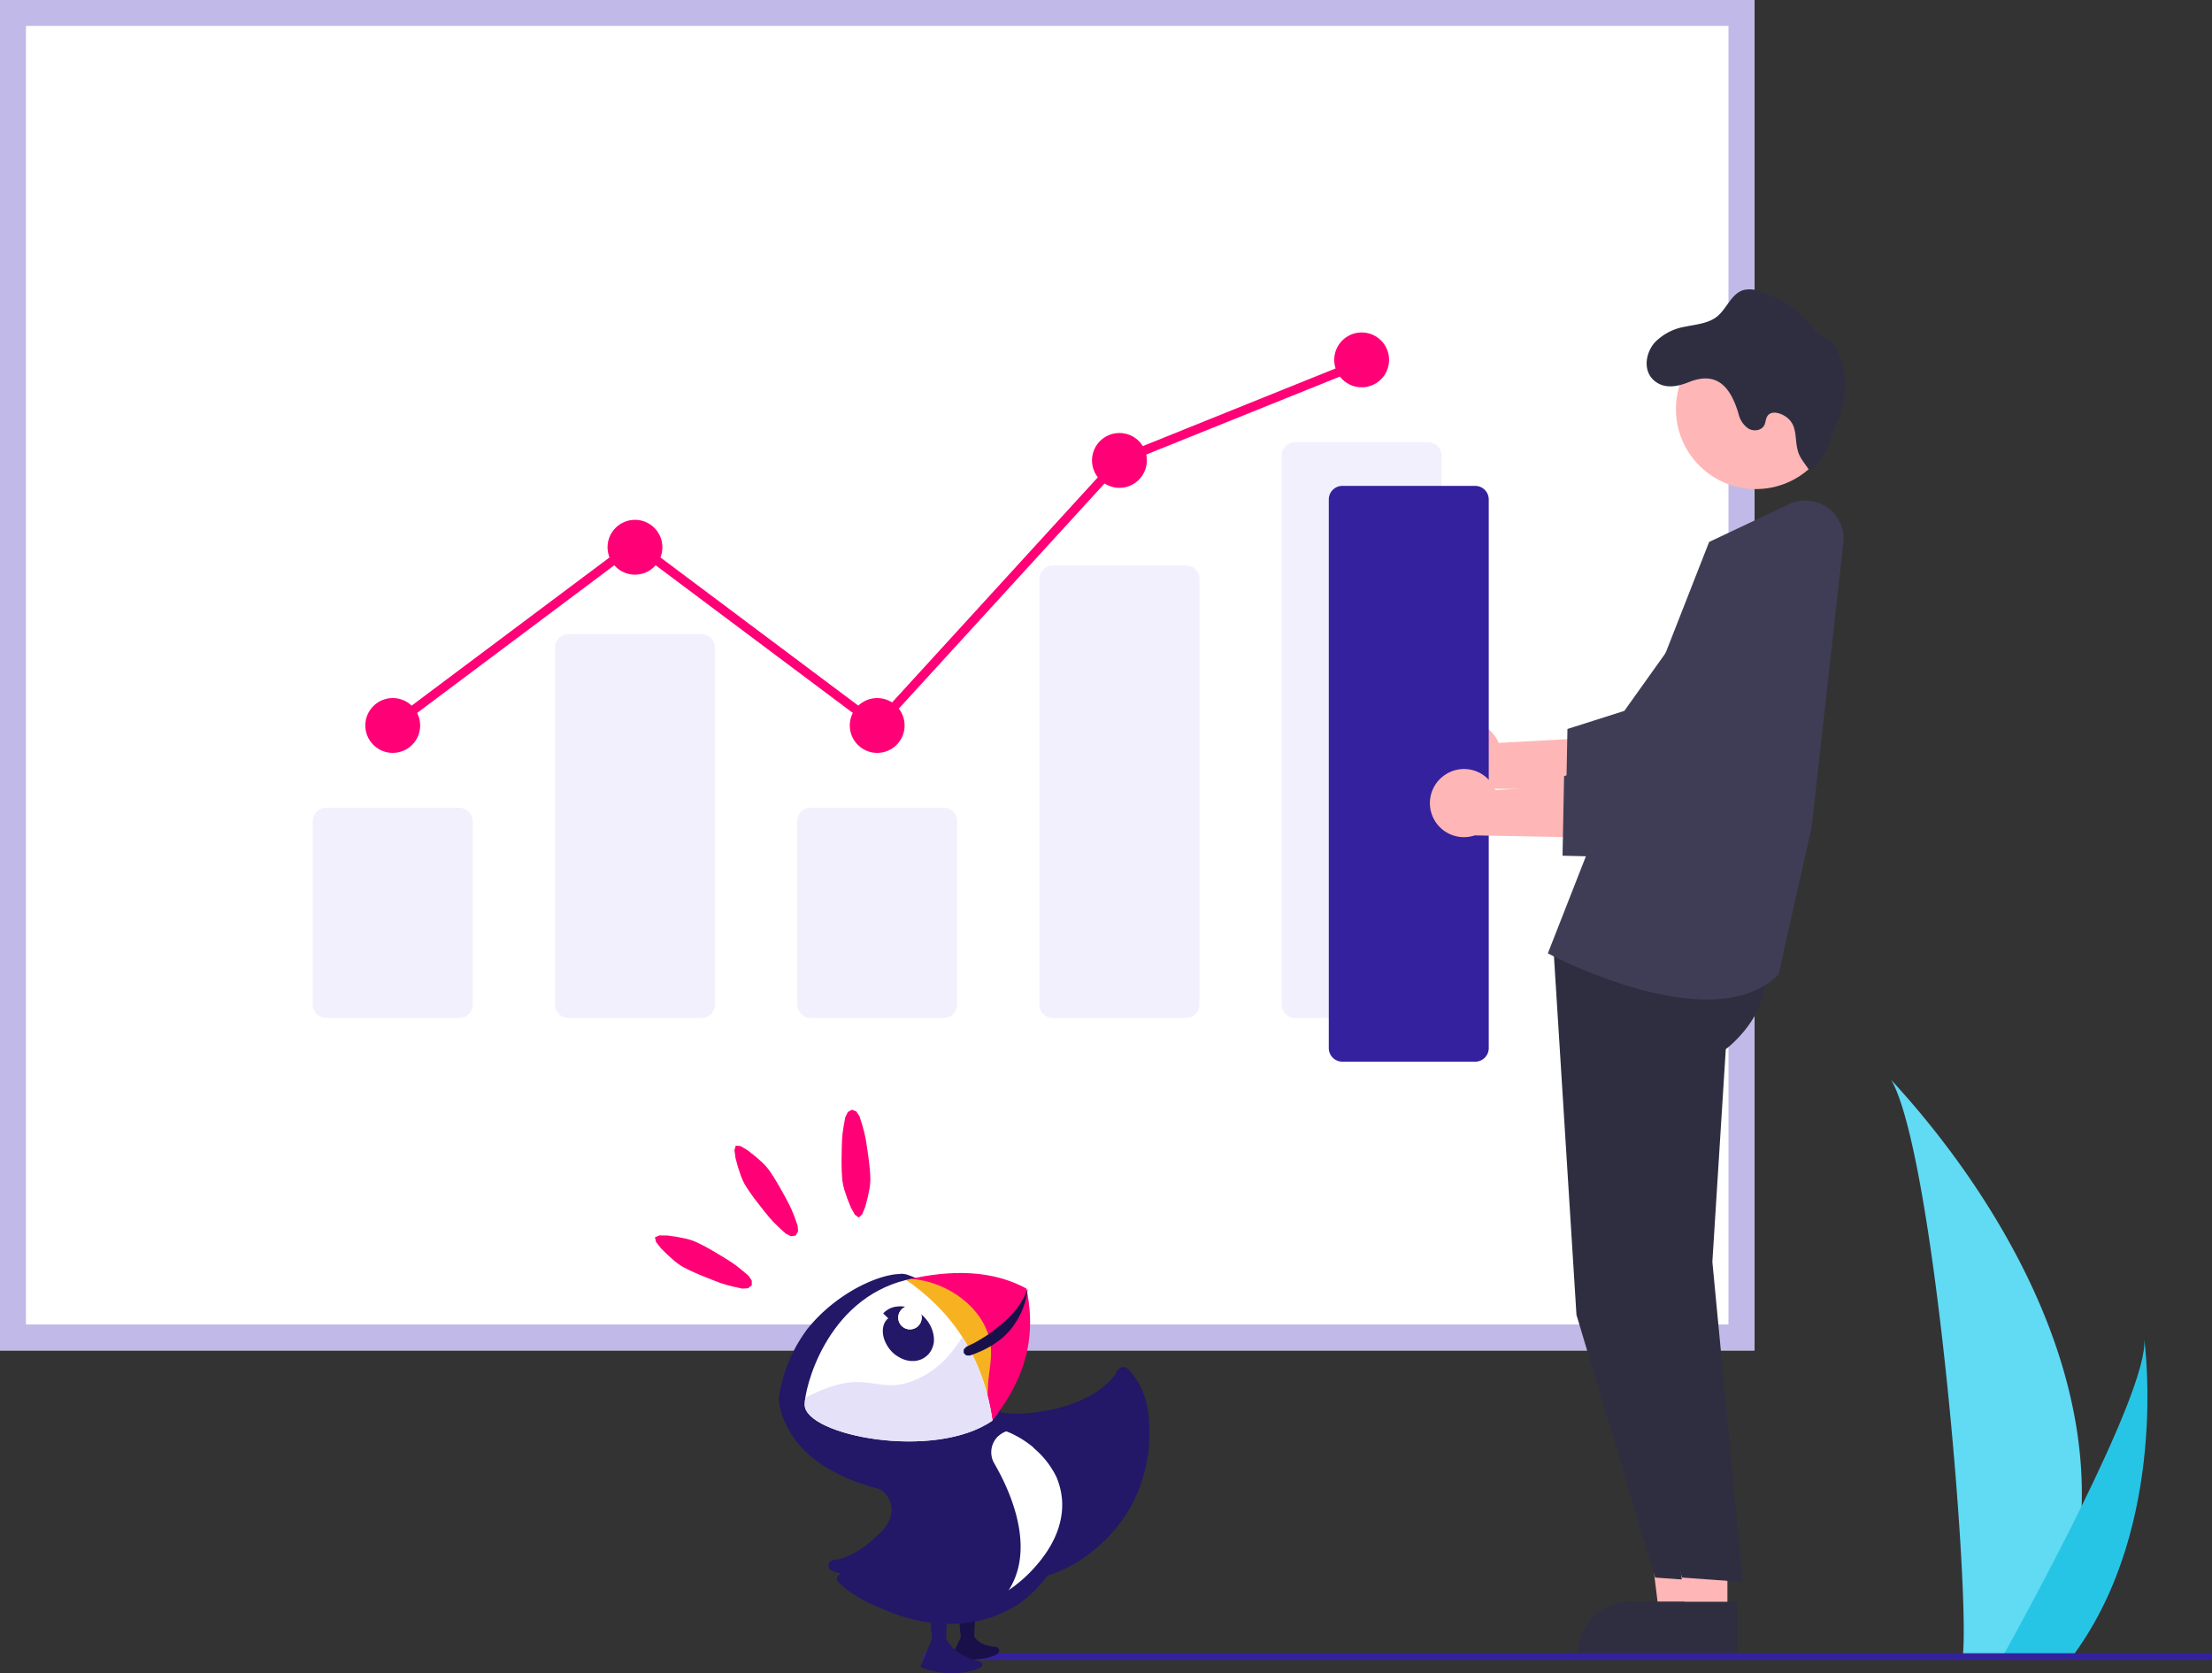
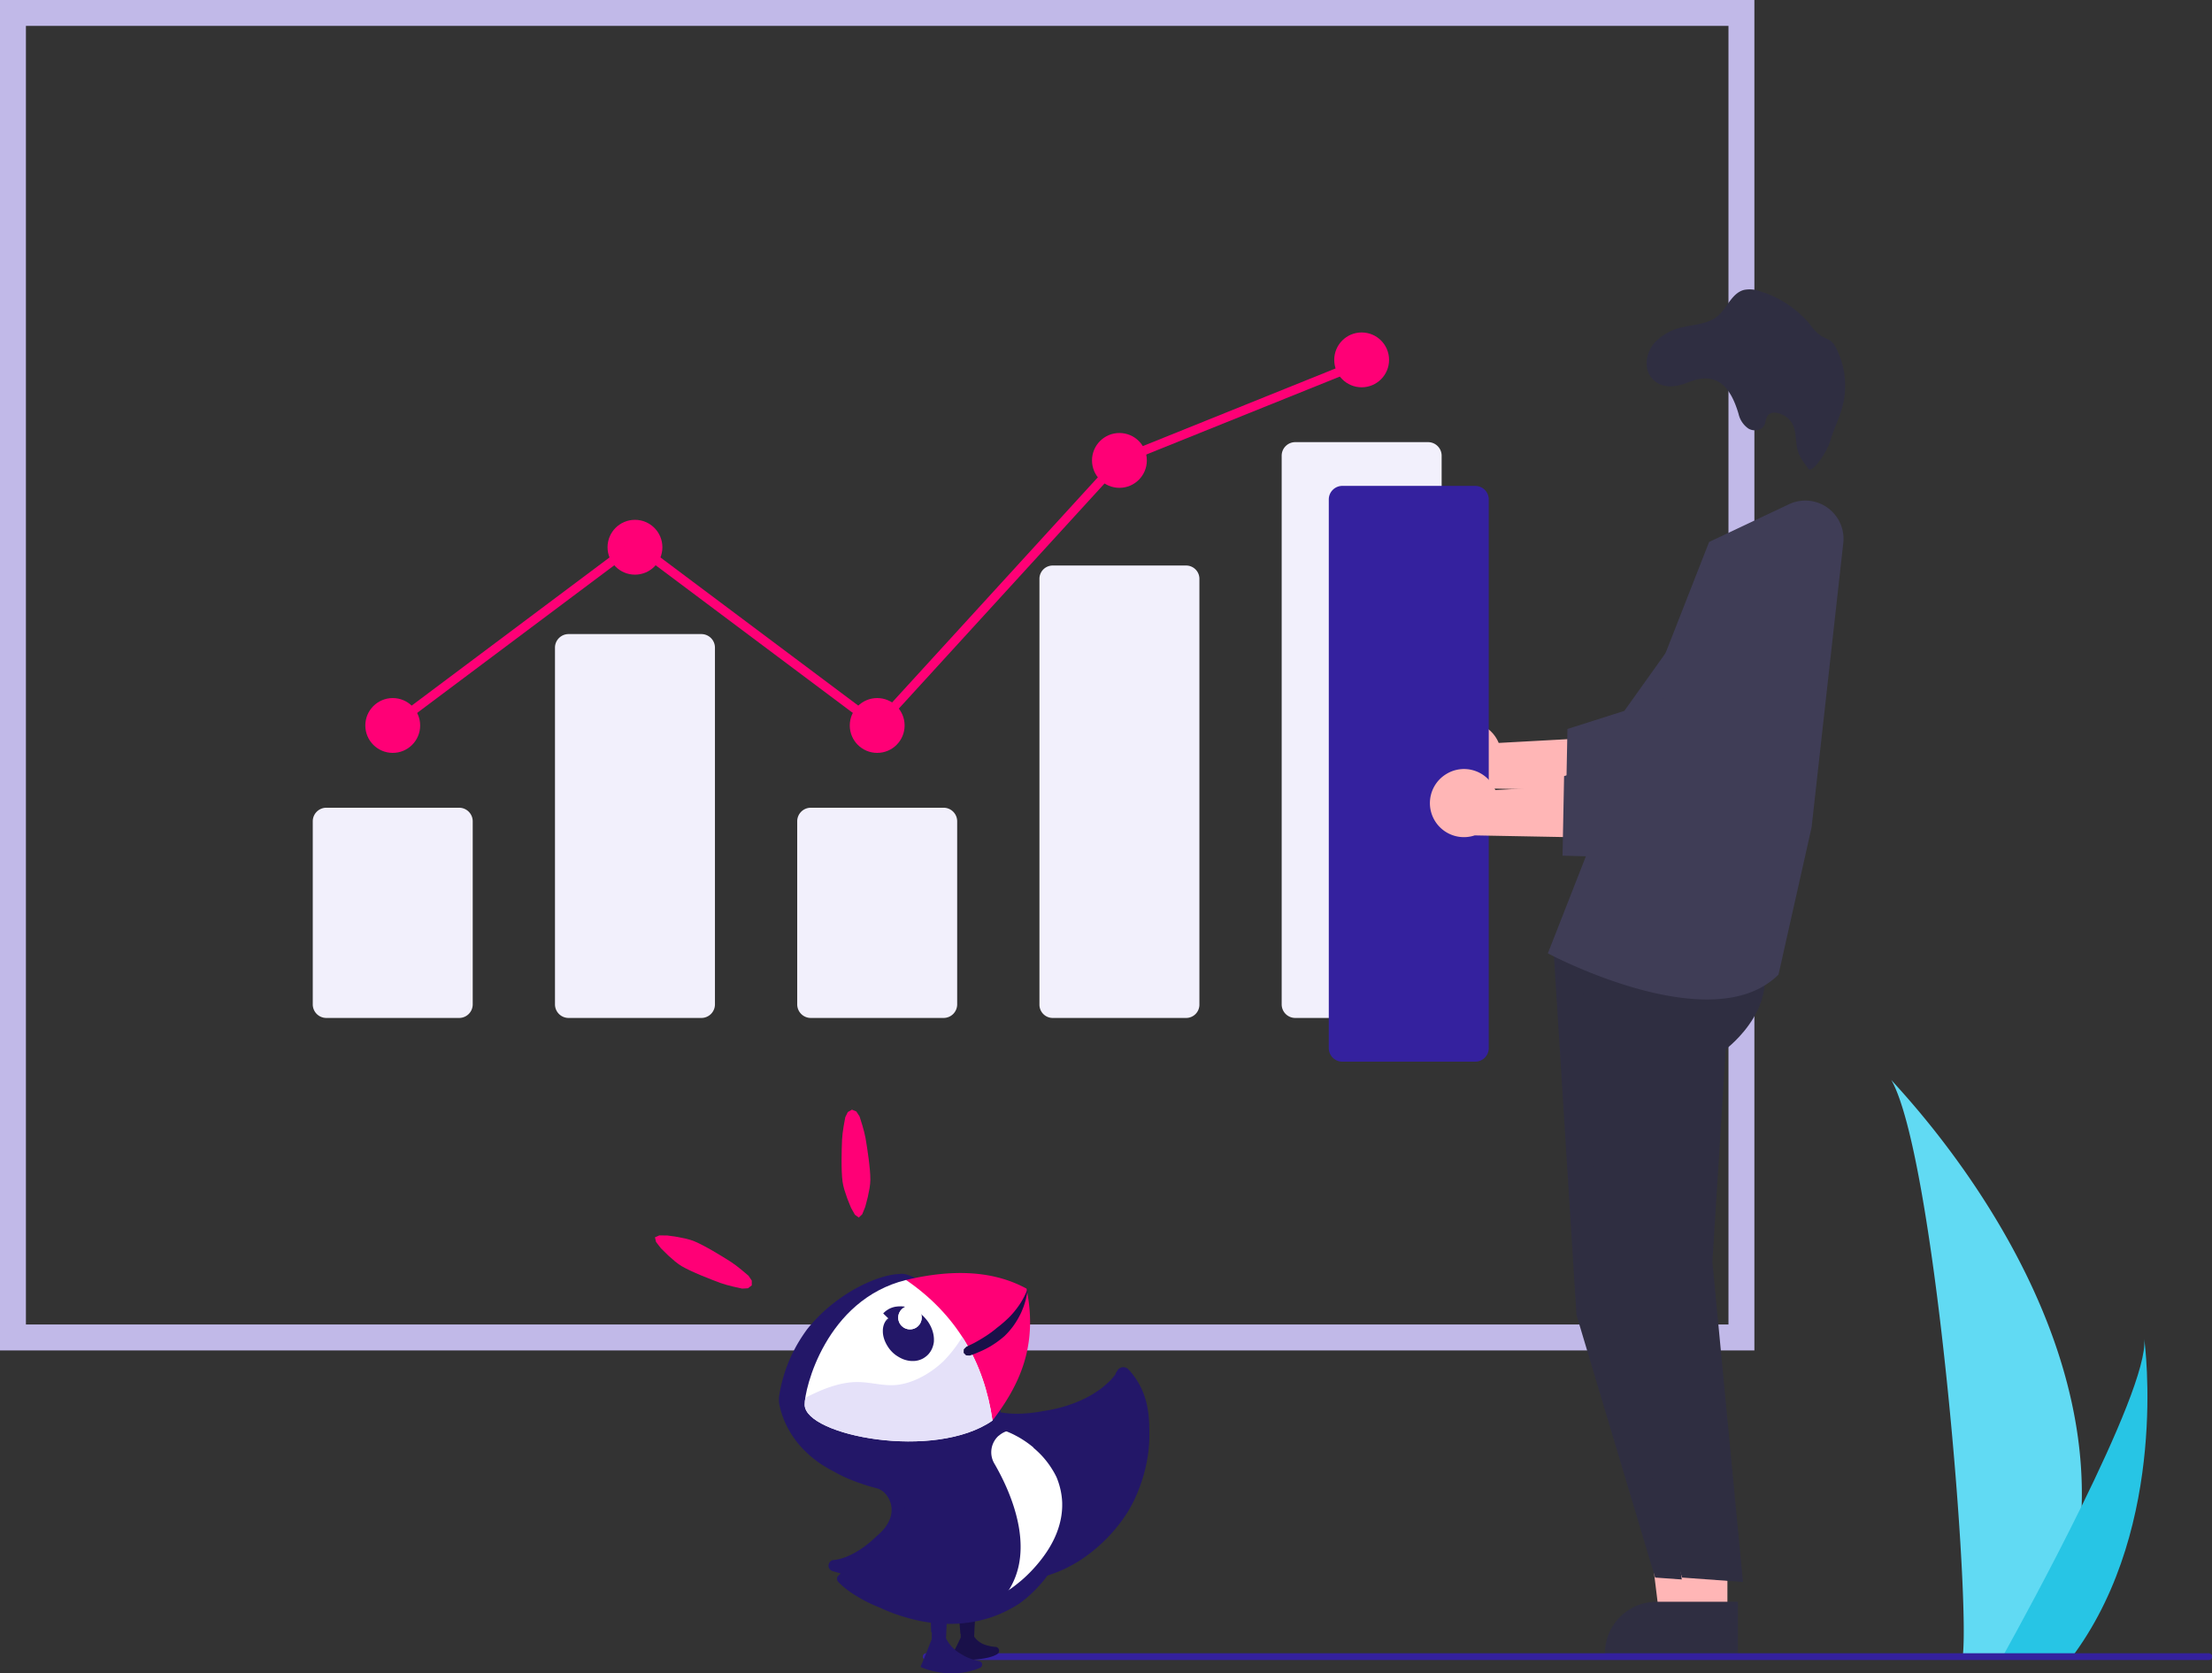
<svg xmlns="http://www.w3.org/2000/svg" width="786.979" height="595.398" viewBox="0 0 786.979 595.398">
  <rect x="0" y="0" width="786.979" height="595.398" fill="#333333" stroke="none" />
  <defs>
    <clipPath id="clip-path">
      <path id="Path_76" data-name="Path 76" d="M198.5,313.413l-.008,0c-6.531-2.249-36.805,10.846-42.851,41.1a8.937,8.937,0,0,0-.12,2.647c.787,5.2,5.344,22.849,33.022,28.524,5.855,1.2,11.826,11.319,2.029,20.537-9.709,9.134-17.669,8.867-17.669,8.867l5.764,1.895-3.25,2.771c10.341,12.225,49.5,26.806,72.887-4.842,19.734-26.7-3.641-48.8-19.048-51.475,3-37.683-30.376-49.88-30.756-50.018Z" clip-rule="evenodd" />
    </clipPath>
    <clipPath id="clip-path-2">
-       <path id="Path_80" data-name="Path 80" d="M198.5,313.412a106.952,106.952,0,0,1,30.759,50.019c9.446-12.425,16.306-26.388,12.1-46.938-11.826-6.46-26.334-7-42.862-3.081Z" clip-rule="evenodd" />
-     </clipPath>
+       </clipPath>
    <clipPath id="clip-path-3">
      <path id="Path_83" data-name="Path 83" d="M198.5,313.412c-28.563,7.041-36.235,38.884-36.07,44.485.32,10.9,46.289,19.879,66.829,5.534-3.044-21.022-13.025-37.859-30.759-50.019Z" clip-rule="evenodd" />
    </clipPath>
  </defs>
  <g id="ps-seo-services" transform="translate(0 0)">
    <path id="Path_133" data-name="Path 133" d="M946.778,690.389a189.652,189.652,0,0,1-8.86,52.426c-.12.394-.253.782-.382,1.176H904.473c.035-.353.071-.747.105-1.176,2.2-25.343-10.39-177.751-25.586-204.129C880.324,540.826,949.342,609.862,946.778,690.389Z" transform="translate(-206.17 -154.543)" fill="#61daf3" />
    <path id="Path_134" data-name="Path 134" d="M944.3,742.816c-.277.394-.564.788-.859,1.176h-24.8c.188-.335.406-.729.659-1.176,4.1-7.395,16.225-29.505,27.483-52.426,12.093-24.632,23.2-50.2,22.262-59.451C969.328,633.024,977.7,696.644,944.3,742.816Z" transform="translate(-206.17 -154.543)" fill="#27c5e5" />
-     <path id="Path_1" data-name="Path 1" d="M830.342,635.032H206.17V154.543H830.342Z" transform="translate(-206.17 -154.543)" fill="#fff" />
    <path id="Path_2" data-name="Path 2" d="M830.342,635.032H206.17V154.543H830.342Zm-614.95-9.222H821.12V163.765H215.392Z" transform="translate(-206.17 -154.543)" fill="#c1b9e8" />
    <path id="Path_3" data-name="Path 3" d="M369.525,516.74H322.268a4.832,4.832,0,0,1-4.827-4.827V446.769a4.832,4.832,0,0,1,4.827-4.826h47.257a4.832,4.832,0,0,1,4.827,4.826v65.144a4.832,4.832,0,0,1-4.827,4.827Z" transform="translate(-206.17 -154.543)" fill="#f2f0fc" />
    <path id="Path_4" data-name="Path 4" d="M455.7,516.74H408.448a4.832,4.832,0,0,1-4.827-4.827V384.98a4.832,4.832,0,0,1,4.827-4.826h47.257a4.832,4.832,0,0,1,4.827,4.826V511.913a4.832,4.832,0,0,1-4.827,4.827Z" transform="translate(-206.17 -154.543)" fill="#f2f0fc" />
    <path id="Path_5" data-name="Path 5" d="M541.885,516.74H494.627a4.832,4.832,0,0,1-4.827-4.827V446.769a4.832,4.832,0,0,1,4.827-4.826h47.257a4.832,4.832,0,0,1,4.827,4.826v65.144A4.832,4.832,0,0,1,541.885,516.74Z" transform="translate(-206.17 -154.543)" fill="#f2f0fc" />
    <path id="Path_6" data-name="Path 6" d="M628.064,516.74H580.807a4.727,4.727,0,0,1-4.827-4.608V360.371a4.727,4.727,0,0,1,4.827-4.608h47.257a4.727,4.727,0,0,1,4.827,4.608V512.132a4.727,4.727,0,0,1-4.827,4.608Z" transform="translate(-206.17 -154.543)" fill="#f2f0fc" />
    <path id="Path_7" data-name="Path 7" d="M714.244,516.74H666.987a4.832,4.832,0,0,1-4.827-4.827V316.686a4.832,4.832,0,0,1,4.827-4.826h47.257a4.832,4.832,0,0,1,4.827,4.826V511.913A4.832,4.832,0,0,1,714.244,516.74Z" transform="translate(-206.17 -154.543)" fill="#f2f0fc" />
    <circle id="Ellipse_1" data-name="Ellipse 1" cx="9.756" cy="9.756" r="9.756" transform="translate(129.971 248.375)" fill="#ff0076" />
    <circle id="Ellipse_2" data-name="Ellipse 2" cx="9.756" cy="9.756" r="9.756" transform="translate(216.15 184.959)" fill="#ff0076" />
    <circle id="Ellipse_3" data-name="Ellipse 3" cx="9.756" cy="9.756" r="9.756" transform="translate(302.33 248.375)" fill="#ff0076" />
    <circle id="Ellipse_4" data-name="Ellipse 4" cx="9.756" cy="9.756" r="9.756" transform="translate(388.51 154.065)" fill="#ff0076" />
    <circle id="Ellipse_5" data-name="Ellipse 5" cx="9.756" cy="9.756" r="9.756" transform="translate(474.689 118.292)" fill="#ff0076" />
    <path id="Path_8" data-name="Path 8" d="M312.292,260.316l-86.386-64.7-85.2,63.819-1.95-2.6,87.154-65.28,85.974,64.4,85.435-93.494.343-.139,86.179-34.723,1.216,3.017L399.216,165.19Z" fill="#ff0076" />
    <path id="Path_9" data-name="Path 9" d="M605,574.714H590.317l-6.984-56.62H605Z" fill="#ffb6b6" />
-     <path id="Path_10" data-name="Path 10" d="M814.91,743.487l-47.332,0v-.6A18.424,18.424,0,0,1,786,724.464h28.911Z" transform="translate(-206.17 -154.543)" fill="#2f2e41" />
    <path id="Path_11" data-name="Path 11" d="M758.705,489.607l8.334,132.782,27.981,93.464,21.678,1.57L805.813,603.515l4.773-75.647S833.213,511,820.7,490.7Z" transform="translate(-206.17 -154.543)" fill="#2f2e41" />
    <path id="Path_12" data-name="Path 12" d="M614.575,574.714H599.9l-6.983-56.62h21.665Z" fill="#ffb6b6" />
    <path id="Path_13" data-name="Path 13" d="M824.489,743.487l-47.332,0v-.6a18.424,18.424,0,0,1,18.422-18.423H824.49Z" transform="translate(-206.17 -154.543)" fill="#2f2e41" />
    <path id="Path_14" data-name="Path 14" d="M768.284,489.607l8.334,132.782L804.6,715.853l21.678,1.57L815.391,603.515l4.773-75.647S842.791,511,830.28,490.7Z" transform="translate(-206.17 -154.543)" fill="#2f2e41" />
    <path id="Path_15" data-name="Path 15" d="M813.461,510.169c-25,0-54.42-15.277-56.125-16.174l-.474-.25,57.373-146.366,28.414-13.423a13.6,13.6,0,0,1,19.32,13.8L850.693,448.909,838.923,501.3l-.125.123C832.3,507.841,823.217,510.169,813.461,510.169Z" transform="translate(-206.17 -154.543)" fill="#3f3d56" />
    <path id="Path_16" data-name="Path 16" d="M721.781,413.277a12.04,12.04,0,0,1,17.591,5.607L782.1,416.55l-11.21,19.2-38.852-.728a12.106,12.106,0,0,1-10.252-21.747Z" transform="translate(-206.17 -154.543)" fill="#ffb6b6" />
    <path id="Path_17" data-name="Path 17" d="M806.094,443.335l-42.815-1.093.552-28.322,20.246-6.444L817.286,360.9a21.425,21.425,0,1,1,34.165,25.836Z" transform="translate(-206.17 -154.543)" fill="#3f3d56" />
-     <circle id="Ellipse_6" data-name="Ellipse 6" cx="28.449" cy="28.449" r="28.449" transform="translate(596.264 117.121)" fill="#ffb6b6" />
    <path id="Path_18" data-name="Path 18" d="M794.891,276.406a19.445,19.445,0,0,1,10.656-5.592c3.951-.85,8.286-1.113,11.447-3.592,3.592-2.862,5.173-8.3,9.579-9.507a10.5,10.5,0,0,1,5.735.455,37.119,37.119,0,0,1,17.96,11.974,15.374,15.374,0,0,0,4.131,4.131,29.925,29.925,0,0,1,2.85,1.389,7.759,7.759,0,0,1,2.323,3.029,29.443,29.443,0,0,1,2.059,20.678c-1.1,4.083-3.089,7.867-4.263,11.974s-6.6,11.92-7.869,9.98-2.9-3.748-3.592-5.987c-1.355-4.4-.131-8.836-3.577-11.9-2.131-1.892-5.987-3.161-7.436-.718-.575.946-.539,2.143-1.03,3.125-.97,1.916-3.772,2.3-5.628,1.2a8.632,8.632,0,0,1-3.52-5.22c-2.79-9.435-7.543-15.374-17.637-11.339-3.76,1.509-8.19,2.526-11.806-.06C790.509,287.026,791.479,280.285,794.891,276.406Z" transform="translate(-206.17 -154.543)" fill="#2f2e41" />
    <path id="Path_19" data-name="Path 19" d="M731.007,532.3H683.75a4.832,4.832,0,0,1-4.827-4.826V332.252a4.832,4.832,0,0,1,4.827-4.826h47.257a4.832,4.832,0,0,1,4.827,4.827V527.479a4.832,4.832,0,0,1-4.827,4.826Z" transform="translate(-206.17 -154.543)" fill="#34219e" />
    <path id="Path_20" data-name="Path 20" d="M720.584,430.04a12.04,12.04,0,0,1,17.591,5.607l42.724-2.334-11.21,19.2-38.852-.728a12.106,12.106,0,0,1-10.252-21.747Z" transform="translate(-206.17 -154.543)" fill="#ffb6b6" />
    <path id="Path_21" data-name="Path 21" d="M804.9,460.1l-42.815-1.093.552-28.322,20.246-6.444,33.209-46.578A21.425,21.425,0,1,1,850.254,403.5Z" transform="translate(-206.17 -154.543)" fill="#3f3d56" />
    <path id="Path_22" data-name="Path 22" d="M991.952,745.189H535.759a1.2,1.2,0,1,1,0-2.395H991.952a1.2,1.2,0,1,1,0,2.395Z" transform="translate(-206.17 -154.543)" fill="#34219e" />
    <path id="Path_68" data-name="Path 68" d="M221.944,440.845l-.259-.005.188-9.994-2.961-.056-.189,9.994-4.477,7.679c4.375-.44,12.8-.9,15.979-3.122-4.316-.059-6.748-1.862-8.281-4.5Z" transform="translate(123.856 142.015)" fill="#191049" fill-rule="evenodd" />
    <path id="Path_69" data-name="Path 69" d="M219.371,429.331l2.529.1.245.033.235.074.217.112h0l.1.08.089.069.162.18.128.2.09.223.05.233.008.237-.076,1.493-.3,5.238-.115,2.719.028.039.081.11.08.1.081.1.081.1.082.1.083.1.084.1.085.093.086.092.087.089.087.088.089.086.089.084.09.083.092.08.092.079.093.077.094.074.1.073.1.072.036.026.06.044.1.07.1.068.1.066.1.064.1.062.1.061.1.059.1.057.106.055.108.054.109.052.111.05.112.048.113.047.116.045.083.03.033.014.117.044.119.043.121.042.123.039.124.038.127.036.064.017.064.021.129.038.132.037.134.035.136.033.078.017.06.018.14.038.143.036.145.035.149.033.151.031.154.029.158.027.16.025.164.024.167.021.169.02.114.011.059.007.176.018.18.017.191.012.232.025.225.063.211.1.191.133.166.164.137.189.1.209.066.223.029.231-.011.233-.049.227-.087.216-.122.2-.153.175-.18.147-.087.056-.1.06-.1.058-.1.057-.1.056-.1.054-.106.053-.107.051-.108.05-.109.049-.11.048-.111.047-.112.045-.114.045-.114.043-.116.043-.116.041-.118.041-.119.04-.072.023-.047.015-.121.037-.122.037-.123.035-.124.034-.125.034-.126.033-.126.032-.128.032-.128.031-.129.03-.13.029-.133.029-.262.055-.268.053-.27.05-.273.048-.275.046-.278.043-.28.042-.283.039-.284.038-.286.035-.288.034-.289.032-.29.03-.291.029-.292.027-.293.026-.293.024-.055,0-.239.02-.293.023-.294.021-.293.021-.292.019-.292.018-.291.017-.29.016-.289.016-.572.028-.565.025-.556.022-.545.02-.532.019-1.021.033-.085,0-.4.019-.465.024-.444.023-.422.027-.078,0-.074-.017-.07-.029-.063-.04-.055-.049-.046-.058-.034-.063-.023-.067-.011-.07v-.07l.01-.068.022-.064.03-.061h0l.554-.9.712-1.2.414-.734.417-.782.831-1.67,1.15-2.4-.043-.012.008-1.181-.1-.026-.319-3.641-.107-1.589-.04-1.362.016-.9.02-1.024,0-.081.026-.234.062-.226.1-.214.128-.2.157-.173.181-.146.2-.115.217-.084v0l.227-.047.231-.012.431.013Zm1.056,2.908h-.042v.009l-.034,1.807-.091,1.273L220.1,436.8l-.45,3.308-.089.7-.043.135-.063.121-.081.105-1.393,1.963-1.108,1.657-.5.794-.459.764-.73,1.275.019.012-.155.267.025,0,.463-.061.4-.053.084-.012,1.009-.15.525-.079.535-.082.545-.085.553-.088.559-.092.28-.047.282-.049.282-.049.282-.051.283-.051.283-.053.282-.053.281-.055.229-.045.052-.011.28-.058.278-.06.277-.061.275-.062.273-.063.271-.064.268-.066.265-.067.263-.068.259-.07.256-.071.252-.072.052-.015-.14-.066-.16-.08-.157-.081-.045-.024-.109-.062-.15-.09-.148-.091-.145-.094-.142-.1-.14-.1-.137-.1-.135-.1-.132-.1-.13-.105-.127-.107-.124-.109-.122-.111-.119-.112-.117-.114-.114-.115-.07-.073-.041-.045-.108-.12-.1-.122-.1-.123-.1-.124-.1-.126-.1-.126-.093-.128-.091-.129-.089-.131-.086-.131-.084-.132-.082-.134-.08-.134-.078-.135-.075-.136-.074-.137-.068-.13-.153-.067-.144-.1-.126-.12-.1-.141-.079-.158-.05-.17-.019-.178-.046-1.565-.116-4.525-.089.06.042-2.422,0,0,0-.15-.018.017Z" transform="translate(123.856 142.015)" fill="#191049" fill-rule="evenodd" />
    <path id="Path_70" data-name="Path 70" d="M211.928,441.5l-.26-.005.214-11.346-2.961-.056-.214,11.346-4.634,9.46a25.9,25.9,0,0,0,20.265-.638C217.524,449.146,213.845,445.916,211.928,441.5Z" transform="translate(123.856 142.015)" fill="#231768" fill-rule="evenodd" />
    <path id="Path_71" data-name="Path 71" d="M211.19,428.74l.719.027.215.027.207.059.2.092.181.116,0,0,.156.145.131.168.1.185.071.2.04.206.007.209-.036.786-.323,6.462-.145,3.532.021.027.073.136.052.1.052.093.052.092.052.092.053.092.054.09.054.091.055.089.055.089.055.088.057.088.057.087.057.087.058.086.058.085.059.085.06.084.06.084.06.083.062.082.061.082.063.081.063.08.063.08.064.079.065.079.065.078.066.077.066.077.067.076.067.076.068.075.012.012.056.063.068.075.068.074.069.074.07.073.071.072.071.072.071.071.073.07.072.07.074.07.074.069.075.068.076.067.076.067.077.067.077.066.078.065.079.064.08.064.08.064.081.063.082.062.082.061.083.061.084.061.02.014.063.047.084.061.084.061.085.06.086.059.087.059.088.058.088.058.089.057.09.057.091.056.036.022.055.035.09.058.091.058.092.056.094.057.094.056.094.055.1.055.087.048.01.006.1.058.1.058.1.057.1.057.1.056.1.056.1.055.1.054.1.055.1.053.1.053.106.053.108.052.109.051.109.051.111.051.112.05.113.049.114.049.115.048.1.044.011,0,.117.049.118.049.119.047.12.048.121.047.123.046.124.045.125.046.126.044.127.044.129.043.129.043.131.042.132.042.134.041.134.04.136.04.137.039.138.038.14.038.14.038.142.036.133.034.01,0,.145.037.145.036.147.035.148.034.149.034.155.032.2.051.189.084.172.114.151.142.125.164.1.183.064.2.031.2,0,.206-.039.2-.071.194-.1.178-.131.16-.156.135-.176.107-.143.065-.148.064-.15.063-.15.063-.151.061-.151.06-.153.059-.153.057-.153.057-.155.055-.155.055-.155.053-.157.052-.157.051-.157.05-.159.049-.158.048-.16.047-.16.045-.16.045-.161.043-.162.042-.162.042-.162.04-.163.039-.164.038-.164.037-.164.036-.165.034-.165.034-.166.033-.166.031-.167.031-.167.029-.167.029-.168.027-.167.027-.169.025-.168.024-.169.023-.169.022-.17.021-.169.02-.035,0-.135.015-.17.019-.171.017-.17.017-.171.015-.171.014-.171.013-.171.013-.172.011-.172.01-.171.009-.172.008-.172.007-.172.006-.172,0-.172,0-.173,0-.172,0h-.517l-.172,0-.172,0-.172-.005-.173-.005-.172-.007-.172-.007-.172-.009-.171-.01-.172-.01-.172-.012-.171-.013-.171-.014-.171-.015-.171-.016-.171-.016-.171-.018-.17-.019-.17-.021-.17-.021-.169-.022-.169-.023-.169-.024-.169-.025-.168-.027-.168-.027-.168-.028-.167-.03-.045-.008-.122-.02-.167-.03-.167-.03-.166-.032-.165-.032-.166-.034-.164-.034-.165-.036-.164-.036-.163-.038-.163-.039-.163-.04-.162-.04-.161-.042-.161-.043-.161-.044-.159-.045-.16-.046-.158-.047-.158-.049-.158-.049-.157-.05-.039-.013-.117-.037-.156-.05-.156-.052-.154-.052-.155-.054-.153-.055-.153-.055-.152-.057-.151-.058-.151-.059-.053-.021-.1-.038-.15-.059-.149-.06-.148-.062-.146-.062-.054-.027h0l-.048-.037-.041-.044-.033-.05-.024-.054,0-.011-.015-.046-.009-.06v-.06l.011-.06.02-.057.09-.19.439-.974.882-2.078,1.724-4.376.781-1.932-.031-.007.034-2.37-.2-.038-.1-1.979-.035-1.7.022-1.117.024-1.277.078-2.632.03-.254.026-.087.048-.158.117-.227.153-.2.186-.173.212-.137.231-.1v0l.244-.056.25-.013,2.242.077Zm-.718,2.769h-.1l-.02,2.443-.043,2.242-.1,1.581-.171,1.823-.211,1.864-.036.159-.057.149-.078.136-.832,1.361-2.224,3.686-1.006,1.775-.453.848-.009-.005-.4.818,0,0-.152.312.065.025.145.055.1.035.052.018.147.051.148.05.148.048.149.048.15.047.151.045.151.045.152.043.152.042.114.031.039.01.154.039.154.037.155.036.156.035.156.035.156.033.157.032.157.031.158.03.158.029.159.028.158.026.16.026.159.025.16.024.161.023.16.021.161.021.161.019.162.019.162.018.118.012.044,0,.162.013.163.012.163.012.163.01.163.009.163.009.164.007.163.006.164.006.164,0,.163,0,.164,0h.492l.164,0,.164,0,.164,0,.163-.005.164-.006.164-.007.164-.007.163-.009.164-.01.163-.011.163-.011.163-.013.163-.013.162-.015.163-.016.162-.016.162-.018.162-.018.161-.02.162-.02.161-.021.16-.023.161-.023.16-.024.159-.025.16-.026.159-.027.158-.028.158-.029.158-.03.158-.031.156-.032.125-.026.032-.006.156-.034.155-.035.155-.036.154-.037.154-.038.154-.039.152-.04.152-.04.152-.041.151-.043.15-.043.15-.044.149-.045.148-.046.148-.047.147-.047.146-.049.014-.005-.043-.012-.143-.043-.142-.043-.142-.045-.14-.045-.013-.005-.126-.043-.138-.049-.137-.049-.136-.051-.135-.051-.134-.052-.133-.053-.133-.054-.131-.055-.13-.055-.13-.056-.128-.057-.128-.058-.127-.059-.125-.059-.125-.061-.124-.061-.123-.062-.122-.063-.121-.063-.121-.064-.012-.007-.1-.062-.115-.071-.115-.071-.114-.071-.113-.073-.112-.073-.111-.074-.11-.074-.065-.046-.043-.031-.106-.079-.1-.08-.1-.08-.1-.081-.1-.082-.1-.082-.1-.083-.1-.083-.1-.084-.1-.085-.073-.065-.023-.021-.093-.088-.092-.088-.092-.089-.09-.09-.089-.09-.088-.09-.087-.092-.087-.091-.085-.093-.084-.092-.083-.094-.082-.093-.082-.1-.08-.1-.079-.1-.078-.1-.078-.1-.076-.1-.075-.1-.074-.1-.074-.1-.072-.1-.072-.1-.07-.1-.07-.1-.057-.084-.011-.017-.067-.1-.065-.1-.065-.1-.063-.1-.063-.1-.061-.1-.061-.105-.06-.105-.059-.105-.058-.105-.057-.106-.056-.107-.055-.106-.055-.107-.053-.108-.053-.108-.052-.108-.051-.108-.05-.109-.049-.109-.049-.109-.047-.11-.047-.11-.046-.111-.045-.11-.045-.111-.043-.112-.03-.077-.067-.03-.142-.1-.124-.12-.1-.14-.076-.157-.048-.169-.018-.175-.046-2.343-.094-5.679-.056.042.033-2.006-.018.017Z" transform="translate(123.856 142.015)" fill="#231768" fill-rule="evenodd" />
    <path id="Path_72" data-name="Path 72" d="M241.027,418.115c32.332-4.093,55.426-52.02,34.761-71.218-6.481,12.922-30.678,19.831-45.563,15.163" transform="translate(123.856 142.015)" fill="#231768" fill-rule="evenodd" />
    <path id="Path_73" data-name="Path 73" d="M230.961,360.281l.167.037.168.037.168.035.169.035.17.033.17.032.171.032.172.03.173.03.173.028.174.027.175.027.175.025.176.024.177.024.177.022.178.021.179.021.179.019.18.018.18.018.181.016.181.016.182.014.183.014.183.012.184.012.184.01.185.01.185.008.186.008.186.007.187.005.187.005.188,0,.188,0,.189,0h.758l.19,0,.191,0,.192,0,.191-.005.192-.005.193-.007.192-.008.194-.008.193-.01.193-.01.194-.011.2-.013.194-.013.2-.014.2-.015.2-.016.2-.016.2-.018.2-.019.2-.019.2-.021.2-.021.2-.022.2-.023.2-.024.2-.025.2-.026.031,0,.167-.02.2-.025.2-.026.2-.026.2-.027.2-.029.2-.029.2-.03.2-.031.2-.032.2-.032.2-.034.2-.034.2-.035.2-.036.2-.037.2-.037.2-.039.076-.015.123-.018.2-.029.2-.031.2-.031.2-.032.2-.033.2-.033.2-.035.2-.035.2-.036.2-.037.2-.038.2-.039.2-.039.2-.04.2-.041.2-.042.2-.043.2-.043.2-.045.2-.045.2-.046.2-.046.2-.048.135-.033.062-.015.2-.048.2-.05.2-.05.2-.05.2-.052.2-.052.2-.053.2-.054.2-.055.2-.056.194-.056.2-.057.194-.057.194-.059.193-.059.193-.06.193-.061.192-.062.192-.062.191-.063.191-.064.19-.064.191-.065.189-.066.189-.067.189-.067.188-.068.187-.069.188-.07.186-.07.186-.071.185-.072.185-.072.185-.073.183-.074.184-.074.182-.076.182-.075.071-.03.111-.046.181-.076.18-.077.18-.078.179-.078.179-.079.178-.079.177-.08.176-.081.176-.082.175-.082.175-.083.173-.083.173-.084.172-.085.171-.085.171-.086.17-.087.169-.088.168-.087.167-.089.166-.089.166-.09.165-.091.164-.091.163-.091.162-.093.161-.092.16-.094.16-.094.158-.094.158-.1.157-.1.155-.1.155-.1.154-.1.152-.1.152-.1.151-.1.15-.1.061-.041.088-.059.148-.1.147-.1.147-.1.145-.1.144-.1.143-.1.142-.1.141-.1.14-.1.139-.105.138-.105.136-.106.135-.106.135-.106.133-.107.132-.108.13-.108.13-.109.128-.108.128-.11.126-.11.124-.11.124-.111.122-.111.121-.112,0,0,.121-.1.123-.108.122-.109.121-.109.119-.109.119-.11.117-.111.116-.111.114-.111.114-.112.112-.112.111-.113.109-.113.109-.114.107-.114.105-.115.105-.115.1-.116.1-.116.1-.116.1-.117.1-.118.1-.117.1-.119.094-.118.092-.12.091-.119.09-.12.089-.121.087-.12.085-.122.085-.122L273,346.7l.034-.049.083-.122.082-.122.08-.123.079-.123.078-.124.076-.124.079-.136.219-.353.275-.311.323-.261.362-.2.391-.139.409-.072.415,0,.41.067.392.136.364.2.325.257.122.124.125.133.124.133.123.134.122.135.12.135.12.136.118.136.117.137.116.138.115.138.113.138.113.14.111.14.11.14.109.141.108.142.106.142.106.142.1.144.1.143.1.145.1.145.1.145.1.146.1.146.1.147.1.147.094.148.093.149.092.149.09.149.09.15.088.15.088.151.086.151.085.152.084.152.083.152.082.153.08.154.08.154h0l.079.153.078.154.077.155.076.155.075.156.073.156.073.156.071.157.071.157.069.158.068.158.068.158.066.159.065.159.064.16.063.16.062.16.061.16.06.161.059.162.057.161.057.162.056.163.054.162.054.163.053.164.051.163.051.164.049.164.049.165.048.165.046.165.046.166.044.165.044.166.042.167.042.166.04.167.04.167.039.168.037.167.037.168.035.169.035.168.034.169.033.169.031.169.031.169.03.17.029.17.016.1.013.071.029.17.029.17.027.171.026.17.026.171.024.171.024.172.023.171.022.172.021.172.02.173.019.172.018.173.017.173.017.173.015.173.015.174.013.173.013.174.012.175,0,.033.012.141.014.174.013.174.013.175.011.175.011.175.009.175.009.175.008.176.007.176.007.176.005.176,0,.176,0,.177,0,.177v.112l0,.065.009.177.008.177.007.177.006.178.006.178.005.178,0,.179,0,.178,0,.179,0,.179V368l0,.18,0,.18,0,.144v.4l0,.181,0,.182,0,.182,0,.181-.005.183-.005.182-.006.184-.015.364-.018.366-.021.368-.024.368-.027.368-.014.167-.014.2-.029.37-.032.372-.034.372-.038.373-.041.373-.044.374-.047.374-.05.375-.053.376-.056.375-.058.377-.062.377-.065.377-.068.377-.07.378-.074.379-.076.378-.08.379-.082.379-.085.379-.088.38-.091.379-.048.2-.045.183-.1.379-.1.38-.1.38-.105.38-.108.379-.111.38-.114.38-.116.379-.119.38-.122.379-.125.379-.128.379-.13.379-.132.378-.136.378-.138.378-.141.378-.144.377-.146.376-.149.377-.151.376-.154.375-.058.139-.1.235-.165.372-.166.371-.17.371-.172.37-.174.369-.178.369-.179.368-.182.367-.185.367-.069.134-.123.229-.2.36-.2.359-.2.359-.2.357-.206.357-.21.355-.211.354-.154.254-.063.1-.226.346-.228.345-.231.343-.232.342-.235.34-.237.339-.24.338-.241.337-.244.334-.246.334-.248.332-.094.124-.159.2-.256.326-.259.324-.26.322-.263.321-.265.319-.267.318-.268.315-.271.314-.273.312-.275.31-.277.309-.279.306-.281.3-.118.127-.166.174-.288.3-.29.3-.291.294-.293.292-.3.29-.3.288-.3.285-.3.284-.3.281-.3.279-.306.277-.308.274-.31.272-.311.27-.314.268-.315.265-.317.262-.318.261-.32.258-.322.255-.324.253-.325.25-.327.248-.328.245-.33.243-.332.24-.333.237-.335.234-.335.231-.171.116-.169.114-.17.114-.17.113-.065.043-.106.068-.171.11-.172.11-.173.109-.172.108-.173.108-.174.106-.174.106-.174.105-.174.105-.175.1-.175.1-.176.1-.176.1-.176.1-.177.1-.177.1-.177.1-.178.1-.178.1-.178.1-.179.1-.179.1-.18.094-.179.093-.181.092-.18.092-.181.09-.181.09-.181.089-.182.088-.182.088-.183.086-.182.086-.183.085-.184.084-.183.084-.184.082-.185.082-.184.08-.185.08-.186.079-.185.079-.186.077-.186.077-.187.075-.186.075-.188.074-.187.073-.188.072-.188.072-.188.07-.188.07-.189.068-.189.068-.19.067-.189.066-.19.065-.19.064-.191.063-.191.062-.126.041-.065.021-.191.059-.192.059-.192.058-.192.057-.193.057-.192.055-.194.054-.193.053-.193.053-.194.051-.194.05-.194.05-.2.048-.194.048-.2.046-.2.046-.2.045-.2.043-.2.043-.2.041-.2.041-.2.04-.2.038-.2.038-.2.037-.2.035-.2.035-.2.033-.2.033-.2.032-.2.03-.2.03-.2.028-.2.027-.2.027-.2.025-.2.024-.2.024-.2.022-.2.021-.028,0-.172.017-.2.018h-.01l-1.4-.411-.723-1.225,0-.02.387-1.367,1.249-.755.194-.033.153-.026.025-.005.178-.032.177-.032.177-.034.177-.035.177-.035.177-.037.176-.037.176-.038.176-.039.175-.04.176-.041.174-.042.175-.043.175-.044.174-.044.174-.046.173-.046.174-.047.173-.048.172-.049.173-.05.172-.051.172-.052.172-.052.171-.053.172-.054.17-.055.171-.056.17-.057.17-.057.17-.059.17-.059.169-.06.169-.061.168-.062.169-.062.168-.063.168-.065.167-.065.167-.065.057-.023.11-.044.167-.066.167-.068.166-.068.166-.07.165-.07.166-.07.165-.072.165-.072.164-.073.164-.074.164-.075.164-.076.163-.076.163-.077.163-.078.162-.078.163-.08.161-.08.162-.081.161-.081.161-.083.16-.083.161-.083.16-.085.159-.085.16-.086.159-.087.158-.088.159-.088.158-.089.157-.09.158-.09.157-.091.156-.092.157-.092.156-.094.156-.094.155-.094.155-.1.155-.1.154-.1.154-.1.154-.1.154-.1.153-.1.152-.1.153-.1.152-.1.151-.1.152-.1.151-.1.15-.1.151-.105.15-.105.149-.106.149-.107.149-.107.149-.108.148-.109.148-.109.091-.068.056-.041.148-.11.148-.11.147-.11.144-.11.3-.226L259,407.8l.289-.229.288-.232.286-.234.285-.237.284-.238.282-.241.28-.244.279-.245.277-.248.275-.25.274-.252.273-.255.27-.256.27-.259.267-.26.266-.263.264-.264.262-.267.261-.269.259-.27.257-.273.256-.274.253-.276.252-.278.25-.28.249-.282.246-.283.143-.166.1-.118.246-.285.244-.286.242-.287.241-.29.238-.291.237-.292.235-.294.232-.3.231-.3.229-.3.227-.3.226-.3.223-.3.138-.189.085-.114.223-.3.221-.3.219-.306.218-.307.215-.308.213-.31.212-.31.209-.312.207-.313.2-.315.2-.315.057-.089.151-.224.209-.311.206-.313.2-.314.2-.316.2-.316.2-.317.2-.319.123-.2.073-.116.2-.316.2-.317.2-.318.193-.32.191-.32.188-.321.187-.322.184-.323.182-.324.113-.2.068-.119.183-.324.18-.324.178-.325.175-.326.174-.326.171-.328.169-.328.166-.329.164-.329.162-.331.159-.33.157-.332.154-.332.152-.333.15-.333.147-.333.145-.335.142-.334.139-.335.138-.336.134-.336.132-.336.063-.162.067-.174.127-.337.125-.337.122-.337.12-.338.117-.338.114-.338.112-.338.109-.338.106-.338.1-.339.1-.338.1-.339.1-.338.092-.339.09-.338.087-.339.084-.338.081-.338.079-.339.075-.338.073-.337.07-.338.037-.185.028-.153.06-.337.056-.338.054-.337.05-.336.048-.338.023-.166.022-.168.021-.168.021-.167.019-.168.019-.167.019-.167.017-.167.017-.167,0-.034.009-.133.011-.167.01-.166.01-.167.009-.166.008-.166.007-.166.006-.165.006-.166.005-.165,0-.165,0-.165,0-.164V365.7l-.005-.1-.009-.163-.01-.163-.01-.162-.011-.163-.013-.161-.012-.162-.014-.161-.014-.161-.016-.161-.015-.16-.017-.16-.018-.159-.018-.16-.019-.159-.016-.128,0-.03-.025-.158-.025-.157-.026-.157-.027-.157-.027-.156-.029-.155-.029-.156-.029-.155-.031-.154-.031-.154-.032-.154-.033-.153-.034-.153-.035-.152-.035-.152-.036-.151-.037-.151-.037-.151-.038-.15-.04-.15-.016-.062-.025-.087-.043-.148-.043-.148-.045-.147-.045-.147-.046-.146-.047-.146-.047-.145-.048-.144-.049-.145-.05-.143-.051-.144-.051-.142-.052-.142-.053-.142-.054-.141-.054-.141-.055-.14-.056-.139-.057-.139-.057-.139-.059-.137-.059-.138-.06-.136-.06-.137-.062-.135-.062-.135-.063-.135-.063-.134-.065-.133-.065-.133-.066-.133-.067-.131-.067-.131-.069-.131-.069-.13-.07-.129-.07-.129-.072-.128-.072-.128-.073-.127-.074-.127-.074-.125-.075-.126-.076-.124-.077-.124-.078-.124-.078-.123-.079-.122-.08-.122-.081-.12h0l-.082-.12-.083-.119-.084-.119-.084-.119-.085-.117-.086-.117-.087-.117-.088-.115-.088-.115-.089-.115-.09-.114-.091-.113-.091-.112-.092-.112-.093-.112-.094-.11-.1-.11-.1-.11-.1-.109-.1-.108-.022-.024-.021.033-.11.165-.11.164-.113.164-.113.163-.116.162-.117.162-.118.16-.12.16-.121.16-.123.158-.124.158-.126.157-.127.156-.128.156-.13.155-.131.154-.133.153-.134.153-.135.152-.137.151-.138.15-.139.149-.136.145-.005,0-.146.144-.147.142-.149.142-.15.141-.151.14-.153.139-.153.138-.155.138-.155.136-.157.136-.158.136-.159.134-.161.133-.161.133-.162.132-.164.131-.164.13-.166.129-.166.129-.168.128-.168.127-.17.126-.17.125-.172.125-.172.124-.1.072-.071.05-.175.121-.176.121-.177.119-.178.119-.179.118-.18.117-.181.116-.181.115-.182.115-.184.113-.184.113-.185.113-.185.111-.187.11-.187.11-.188.109-.189.108-.19.107-.191.107-.191.105-.192.105-.193.1-.193.1-.2.1-.2.1-.2.1-.2.1-.2.1-.2.1-.2.1-.2.1-.2.1-.2.1-.2.094-.2.094-.2.092-.2.092-.2.091-.2.09-.124.054-.081.034-.2.087-.207.087-.207.085-.207.085-.208.084-.209.083-.209.082-.209.081-.21.08-.211.08-.211.079-.211.078-.212.077-.213.076-.213.075-.213.075-.214.074-.214.072-.215.072-.215.071-.215.071-.216.069-.216.068-.216.068-.217.067-.217.066-.218.065-.218.064-.218.063-.219.063-.218.061-.22.061-.219.06-.22.059-.22.058-.22.057-.221.056-.22.056-.07.017-.151.037-.222.053-.221.052-.222.052-.222.05-.222.05-.223.048-.222.048-.223.047-.223.046-.223.045-.223.044-.223.043-.224.042-.223.042-.028.005-.2.035-.223.04-.224.038-.224.038-.224.037-.224.036-.224.035-.224.034-.224.033-.139.02-.086.008-.226.02-.225.02-.226.019-.225.017-.225.017-.225.016-.226.015-.224.014-.225.013-.225.012-.224.011-.225.01-.224.009-.224.009-.223.007-.224.006-.223.006-.189,0h-.7l-.222,0-.222,0-.222,0-.221-.006-.221-.006-.221-.007-.22-.008-.22-.009-.22-.01-.219-.011-.219-.012-.219-.012-.218-.014-.218-.015-.217-.016-.217-.017-.216-.018-.217-.019-.215-.02-.215-.02-.215-.022-.215-.023-.213-.024-.214-.025-.213-.026-.11-.014-.1-.013-.212-.029-.211-.03-.21-.031-.211-.031-.209-.033-.209-.034-.208-.035-.208-.036-.207-.037-.207-.038-.206-.039-.205-.04-.205-.041-.2-.042-.2-.043-.2-.045-.2-.045-.2-.046-.2-.048-.2-.048-.2-.049-.2-.051-.2-.051-.2-.053-.2-.054-.2-.054-.2-.056-.194-.057-.193-.058-.192-.059-.192-.06-.19-.061-.19-.062-.189-.064-.189-.064-.187-.066-.186-.066-.186-.068-.185-.069-.177-.068-.01,0-1.1-.981-.158-1.393,0-.01,0-.009.917-1.057,1.465-.189.182.043Z" transform="translate(123.856 142.015)" fill="#231768" fill-rule="evenodd" />
    <path id="Path_74" data-name="Path 74" d="M198.5,313.413l-.008,0c-6.531-2.249-36.805,10.846-42.851,41.1a8.937,8.937,0,0,0-.12,2.647c.787,5.2,5.344,22.849,33.022,28.524,5.855,1.2,11.826,11.319,2.029,20.537-9.709,9.134-17.669,8.867-17.669,8.867l5.764,1.895-3.25,2.771c10.341,12.225,49.5,26.806,72.887-4.842,19.734-26.7-3.641-48.8-19.048-51.475,3-37.683-30.376-49.88-30.756-50.018Z" transform="translate(123.856 142.015)" fill="#231768" fill-rule="evenodd" />
    <g id="Group_16" data-name="Group 16" transform="translate(123.856 142.015)" clip-path="url(#clip-path)">
      <path id="Path_75" data-name="Path 75" d="M241.086,368.668a7.493,7.493,0,0,0-9.375.644l-.024-.026a7.4,7.4,0,0,0-1.342,9.2c6,10.319,17.017,34.291,1.439,50.172C214.607,446.173,175,440.1,175,440.1c30.863,9.292,69.462,9.531,104.214-12.929-9.384-22.47-18.9-44.825-38.127-58.5Z" fill="#fff" stroke="#fff" stroke-linecap="round" stroke-linejoin="round" stroke-miterlimit="1.5" stroke-width="1" fill-rule="evenodd" />
    </g>
    <path id="Path_77" data-name="Path 77" d="M196.521,311.2l.139,0,.139,0,.137.006.136.007.135.009.134.011.132.013.132.014.131.017.13.018.128.02.128.023.127.025.127.027.111.026.014,0,.124.032.124.035.123.037.122.04.117.041.045.016.053.019.1.036.15.054.2.072.238.089.276.108.157.062.164.066.174.07.183.076.193.081.2.085.21.09.219.1.227.1.235.105.244.111.251.116.259.122.266.127.273.132.281.138.287.143.294.148.3.155.306.16.313.165.319.172.324.177.33.183.335.188.34.2.345.2.35.207.354.213.357.218.182.113.182.113.183.115.184.117.184.118.186.12.186.121.188.123.188.124.189.126.19.128.19.13.192.131.192.132.192.134.194.136.194.138.194.139.2.141.2.143.2.144.2.146.2.148.2.149.2.151.2.153.2.155.2.156.2.158.2.16.2.161.2.164.2.165.2.167.2.168.2.171.2.172.2.174.2.176.2.178.2.179.2.181.2.184.2.185.2.186.2.189.2.191.065.062.136.131.2.194.2.2.2.2.2.2.2.2.2.2.2.206.2.209.2.21.2.212.2.214.2.216.2.218.2.22.2.222.2.224.2.226.194.227.193.23.192.232.192.234.191.236.19.238.19.24.189.242.188.244.187.247.186.248.185.25.185.253.183.254.183.257.181.258.18.261.18.263.178.265.177.267.176.269.175.272.173.273.172.276.171.278.17.28.169.282.167.284.165.287.165.288.163.291.161.293.16.3.158.3.157.3.109.21.046.092.151.3.15.307.148.31.147.311.145.314.143.316.141.319.139.32.138.323.135.325.134.327.132.329.13.332.128.334.126.336.124.338.122.34.119.343.118.345.115.347.114.35.111.352.109.354.107.356.1.359.1.36.1.363.1.366.032.123.053.247.077.373.075.375.072.378.069.379.067.382.064.383.061.386.059.388.056.389.053.392.05.394.048.4.044.4.042.4.039.4.037.4.033.407.03.408.027.41.025.412.021.414.018.416.015.419.012.418,0,.091,0,.122,0,.212,0,.212v.853l0,.214,0,.215,0,.216,0,.216-.006.217-.006.217-.007.217-.008.218-.009.219-.01.219-.01.219-.011.22-.013.221-.013.221-.013.221-.015.222-.015.223-.017.223-.017.224-.017.217.2.06.2.065.2.067.2.068.205.071.2.072.205.074.205.076.205.077.205.079.205.081.205.082.205.085.205.086.205.087.206.09.205.091.205.093.205.094.205.1.206.1.2.1.205.1.205.1.205.1.2.106.205.108,0,0,.2.107.2.111.2.112.2.114.2.115.2.117.2.119.2.12.2.122.2.123.2.125.2.126.2.128.2.13.2.131.2.132.2.134.2.136.2.137.2.138.2.14.2.142.2.143.2.144.2.146.2.148.194.149.194.15.194.152.193.153.192.154.191.156.191.158.19.159.19.16.188.162.188.163.188.164.186.166.186.167.185.169.184.17.183.172.182.172.181.174.181.176.179.177.179.178.178.179.177.181.175.182.175.184.174.184.172.186.172.188.171.188.169.19.168.191.168.193.166.194.164.2.164.2.163.2.161.2.15.188.01.012.161.2.159.2.158.2.157.2.155.2.155.206.152.207.152.208.15.21.149.211.147.212.146.213.144.214.143.216.141.217.14.218.139.219.136.22.135.221.134.223.132.223.13.225.129.226.127.227.126.229.123.229.122.23.12.232.119.233.116.233.115.235.113.236.111.237.109.238.108.239.1.24.1.242.1.242.038.094.069.146.11.239.108.24.106.242.1.243.1.244.1.245.1.247.1.247.094.249.092.25.09.251.088.253.086.253.083.255.082.256.079.257.077.258.075.259.072.261.07.261.068.263.065.264.064.265.06.266.059.267.056.268.053.27.051.27.049.272.046.272.044.274.041.275.038.275.036.277.033.278.031.279.023.232.006.047.028.281.025.282.023.283.019.284.018.284.014.286.012.287.008.288.006.289,0,.29v.291l0,.292-.005.293-.009.293-.011.3-.015.3-.017.3-.02.3-.024.3-.026.3-.03.3-.033.3-.035.3-.039.3-.042.3-.045.3-.049.3-.051.306-.055.307-.058.308-.061.309-.065.309-.068.31-.071.311-.074.312-.078.312-.081.313-.085.314-.088.315-.091.315-.1.317-.1.316-.1.318-.1.318-.109.319-.112.319-.116.32-.119.321-.123.322-.126.322-.13.323-.134.323-.024.057-.114.267-.141.324-.144.325-.149.326-.152.326-.156.327-.159.327-.164.328-.167.329-.17.329-.175.329-.178.33-.183.331-.186.331-.19.331-.193.333-.2.332-.2.333-.205.334-.209.334-.214.334-.217.335-.221.336-.225.336-.228.334-.138.2-.137.2-.138.2-.138.2-.138.194-.139.193-.14.192-.139.191-.141.19-.14.188-.141.188-.142.187-.142.186-.142.185-.143.184-.144.183-.144.181-.144.181-.144.18-.145.179-.146.178-.146.177-.146.176-.147.174-.147.174-.148.173-.148.172-.148.171-.133.151-.016.019-.151.168-.15.167-.151.166-.152.165-.151.165-.153.163-.152.162-.153.161-.154.16-.153.16-.154.158-.155.157-.155.157-.155.155-.156.154-.156.154-.156.152-.157.152-.157.15-.157.15-.158.148-.158.148-.159.147-.158.146-.16.144-.159.144-.16.143-.16.142-.046.041-.116.1-.163.137-.163.137-.163.136-.164.135-.164.134-.164.133-.165.132-.165.131-.165.13-.165.129-.166.128-.166.128-.167.126-.166.126-.167.124-.167.124-.168.122-.167.122-.051.036-.121.079-.175.111-.174.11-.174.11-.175.108-.175.108-.175.106-.175.106-.175.1-.176.1-.175.1-.176.1-.176.1-.176.1-.176.1-.176.1-.177.1-.176.1-.177.1-.177.094-.177.094-.177.092-.178.092-.177.09-.177.09-.178.089-.178.088-.178.087-.178.086-.178.085-.178.084-.178.084-.179.082-.178.082-.179.08-.178.08-.179.079-.179.078-.179.077-.179.076-.179.076-.179.074-.179.074-.18.073-.179.072-.18.071-.179.07-.18.069-.179.069-.18.067-.18.067-.176.065h0l-.18.063-.181.062-.181.062-.181.06-.18.06-.184.06-.359.114-.362.112-.361.109-.362.105-.362.1-.362.1-.361.1-.362.092-.362.089-.361.087-.362.083-.361.08-.361.076-.361.074-.361.071-.361.068-.36.065-.36.062-.36.059-.36.056-.36.053-.359.05-.359.047-.358.045-.359.042-.357.039-.358.036-.357.033-.357.031-.356.028-.356.025-.356.023-.355.02-.354.017-.354.015-.354.013-.353.009-.353.008-.352,0-.351,0h-.38l-.321,0-.35-.005-.349-.007-.349-.01-.347-.012-.348-.015-.346-.016-.346-.019-.345-.022-.345-.023-.343-.026-.343-.028-.343-.03-.341-.032-.341-.035-.34-.036-.339-.039-.338-.041-.338-.043-.336-.045-.336-.047-.335-.048-.334-.051-.333-.053-.332-.055-.332-.057-.33-.058-.329-.061-.329-.062-.327-.065-.327-.066-.325-.067-.325-.07-.323-.071-.322-.074-.322-.074-.32-.077-.319-.078-.318-.08-.317-.082-.316-.083-.315-.085-.313-.086-.313-.088-.311-.09-.31-.091-.222-.066-.087-.025-.309-.09-.307-.091-.306-.093-.306-.094-.3-.1-.3-.1-.3-.1-.3-.1-.3-.1-.3-.1-.3-.1-.295-.106-.293-.106-.292-.108-.291-.109-.289-.11-.288-.112-.287-.113-.285-.114-.284-.115-.282-.116-.281-.117-.279-.119-.278-.119-.276-.121-.275-.121-.273-.123-.271-.124-.27-.124-.269-.126-.259-.123-.008,0-.274-.108-.273-.108-.271-.11-.27-.11-.268-.112-.266-.113-.265-.114-.264-.115-.262-.115-.26-.117-.259-.118-.257-.118-.256-.12-.254-.12-.252-.121-.251-.123-.249-.122-.247-.124-.245-.125-.244-.125-.242-.127-.24-.127-.239-.127-.236-.129-.235-.129-.233-.13-.231-.131-.229-.131-.227-.132-.226-.133-.223-.133-.222-.134-.22-.135-.025-.016-.194-.116-.218-.133-.216-.133-.213-.134-.212-.135-.21-.135-.208-.136-.205-.136-.2-.137-.2-.137-.2-.138-.2-.139-.2-.138-.193-.14-.191-.14-.188-.14-.187-.141-.184-.141-.183-.141-.18-.142-.177-.143-.176-.143-.173-.143-.171-.144-.169-.144-.166-.144-.164-.145-.161-.145-.16-.145-.157-.146-.154-.146-.152-.147-.15-.146-.147-.148-.145-.147-.142-.148-.134-.144-.141-.191h0l-.112-.21-.077-.226-.042-.236,0-.24.034-.238.071-.231.106-.217.14-.2.169-.175.8-.731-2.935-.853-.31-.127-.285-.178-.251-.223-.212-.262-.165-.294-.114-.319-.06-.334,0-.339.053-.336.109-.323.162-.3.21-.271.252-.232.288-.187.316-.136.335-.083.344-.025h-.012l.049,0,.078-.007.048-.005.062-.007.072-.009.082-.011.092-.012.1-.015.111-.018.121-.02.13-.024.139-.026.147-.03.157-.033.165-.037.174-.041.181-.045.19-.05.2-.054.209-.059.1-.031.107-.032.11-.034.111-.035.114-.037.115-.038.116-.039.119-.041.12-.042.123-.043.123-.045.126-.047.127-.048.129-.049.131-.052.132-.053.134-.054.136-.056.137-.058.138-.06.14-.061.142-.063.143-.065.145-.067.146-.068.148-.071.149-.072.15-.074.152-.077.153-.078.155-.08.156-.082.157-.085.159-.086.16-.088.161-.091.163-.093.163-.094.165-.1.167-.1.167-.1.168-.1.17-.107.01-.006.162-.1.174-.108.174-.111.176-.114.176-.115.178-.119.179-.12.18-.124.181-.126.182-.128.183-.131.184-.133.185-.137.186-.139.187-.141.188-.145.189-.147.19-.15.19-.152.192-.156.192-.158.193-.162.194-.164.2-.167.2-.17.2-.174.2-.176.2-.179.2-.183.2-.185.2-.189.2-.192.2-.2.156-.153.049-.041.218-.185.219-.188.219-.192.1-.091.1-.09.1-.091.1-.091.1-.09.1-.091.094-.09.094-.091.092-.09.091-.09.089-.09.089-.09.086-.09.086-.09.084-.09.083-.09.082-.09.08-.089.079-.09.078-.089.076-.089.076-.09.074-.089.072-.088.072-.089.07-.089.07-.088.068-.089.066-.088.066-.088.065-.088.063-.088.062-.088.061-.087.06-.088.059-.087.057-.087.057-.087.055-.087.055-.086.053-.087.052-.086.051-.086.05-.086.049-.086.048-.085.047-.086.046-.085.045-.085.044-.085.043-.085.018-.036.024-.048.043-.084.041-.083.041-.084.039-.083.039-.084.037-.083.037-.082.036-.083.034-.083.034-.082.033-.082.032-.083.032-.081.03-.082.029-.082.029-.081.028-.082.027-.081.026-.081.025-.081.024-.081.024-.08.023-.081.022-.08.021-.08.02-.08.02-.08.018-.079.018-.08.017-.079.017-.079.015-.079.015-.079.014-.079.014-.079.012-.078.012-.078.011-.079.011-.078.009-.077.009-.078.008-.077.008-.078.007-.077.006-.077.005-.077.005-.077,0-.076,0-.077,0-.076v-.076l0-.076v-.3l0-.075,0-.075,0-.075,0-.074-.005-.075-.006-.074-.005-.074-.007-.074-.007-.073-.008-.074-.009-.073-.009-.073-.01-.073-.01-.073-.011-.072-.011-.073-.013-.072-.012-.072-.014-.071-.014-.072-.014-.071-.015-.071-.016-.071-.016-.071-.017-.07-.018-.07-.018-.07-.018-.07-.019-.069-.02-.069-.02-.069-.019-.064-.045-.141-.045-.136-.048-.134-.049-.134-.052-.132-.053-.131-.056-.13-.057-.128-.06-.127-.061-.126-.063-.125-.065-.123-.066-.122-.069-.12-.07-.119-.071-.117-.073-.116-.075-.114-.076-.112-.078-.111-.079-.109-.081-.108-.081-.105-.057-.071-.026-.033-.085-.1-.085-.1-.087-.1-.087-.1-.089-.094-.089-.092-.091-.09-.091-.088-.093-.086-.092-.084-.094-.081-.094-.079-.1-.078-.1-.074-.1-.073-.1-.07-.1-.068-.1-.066-.1-.063-.1-.061-.1-.059-.1-.056-.1-.054-.1-.051-.1-.049-.1-.046-.1-.044-.1-.043-.043-.019-.048-.019-.048-.019-.048-.018-.048-.017-.048-.017-.047-.016-.047-.016-.048-.015-.047-.014-.047-.014-.054-.014-.321-.082-.327-.085-.324-.086-.322-.086-.32-.088-.318-.089-.315-.089-.314-.091-.311-.091-.309-.093-.307-.093-.3-.094-.3-.1-.3-.1-.3-.1-.3-.1-.294-.1-.293-.1-.29-.1-.288-.1-.286-.1-.284-.1-.282-.1-.28-.105-.277-.105-.209-.081-.067-.025-.275-.1-.273-.105-.271-.106-.269-.106-.267-.107-.265-.108-.263-.109-.261-.11-.26-.11-.257-.111-.255-.112-.254-.112-.251-.114-.25-.114-.247-.114-.246-.116-.244-.116-.242-.117-.24-.117-.238-.119-.237-.118-.234-.12-.233-.12-.231-.121-.229-.121-.227-.122-.225-.123-.224-.123-.222-.124-.22-.124-.218-.125-.041-.024-.18-.091-.222-.114-.219-.115-.218-.115-.216-.116-.215-.117-.213-.117-.211-.118-.21-.119-.208-.119-.206-.12-.205-.12-.2-.121-.2-.121-.2-.122-.2-.123-.2-.123-.2-.124-.194-.124-.192-.125-.19-.125-.189-.126-.188-.127-.185-.126-.185-.128-.182-.127-.181-.129-.18-.128-.178-.129-.177-.13-.175-.13-.173-.13-.172-.131-.171-.132-.169-.131-.168-.132-.166-.132-.165-.133-.163-.133-.161-.134-.161-.133-.159-.135-.157-.134-.156-.135-.154-.135-.154-.135-.151-.135-.151-.136-.148-.136-.148-.137-.146-.136-.1-.094-.045-.043-.145-.135-.143-.136-.142-.137-.14-.136-.139-.137-.138-.137-.136-.137-.136-.137-.133-.137-.133-.138-.131-.137-.13-.138-.128-.138-.128-.138-.125-.138-.125-.138-.123-.139-.123-.138-.12-.139-.12-.138-.118-.139-.117-.138-.116-.139-.115-.139-.113-.138-.112-.139-.111-.138-.11-.139-.108-.139-.107-.138-.107-.139-.1-.138-.1-.138-.1-.139-.1-.138-.1-.138-.1-.138-.1-.138-.1-.138-.1-.137-.1-.138-.093-.137-.092-.137-.091-.137-.09-.137-.089-.136-.088-.137-.087-.136-.087-.138-.167-.269-.163-.27-.16-.269-.155-.268-.152-.266-.147-.265-.143-.264-.14-.262-.135-.261-.132-.259-.128-.257-.124-.256-.12-.254-.117-.251-.114-.25-.11-.248-.106-.245-.1-.243-.1-.241L155,363l-.093-.236-.09-.233-.087-.231-.084-.228-.081-.225-.077-.223-.075-.219-.072-.216-.07-.214-.066-.21-.064-.206-.061-.2-.059-.2-.056-.2-.054-.193-.051-.189-.049-.186-.047-.182-.018-.073-.026-.105-.043-.174-.04-.171-.038-.166-.036-.162-.034-.158-.033-.153-.03-.149-.029-.148-.06-.321-.018-.154-.012-.1-.011-.1-.01-.1-.009-.1-.008-.1-.008-.1-.006-.1-.005-.1-.005-.1,0-.1,0-.1v-.414l0-.1,0-.1,0-.1.005-.1.007-.1.007-.1.008-.1.009-.1.01-.1.011-.1.012-.1.013-.1.014-.1.015-.1.016-.1.017-.1.064-.376.066-.37.068-.369.07-.367.072-.365.075-.364.077-.363.079-.361.082-.36.084-.358.086-.357.088-.355.091-.354.092-.353.1-.35.1-.35.1-.348.1-.346.1-.345.1-.344.108-.342.109-.34.111-.339.113-.338.116-.336.117-.334.119-.333.121-.332.123-.33.125-.328.127-.327.129-.325.13-.324.132-.323.134-.321.136-.319.138-.318.139-.316.131-.292.01-.023.145-.312.147-.311.148-.309.15-.307.151-.306.153-.3.155-.3.156-.3.158-.3.159-.3.161-.3.162-.3.164-.294.165-.292.166-.29.168-.289.17-.287.171-.286.172-.284.173-.282.175-.281.176-.28.177-.278.179-.276.18-.274.181-.273.182-.272.184-.27.184-.268.186-.267.187-.265.188-.264.189-.262.191-.261.11-.148.086-.107.2-.249.2-.247.205-.245.205-.244.207-.242.208-.241.208-.239.209-.237.21-.235.21-.234.212-.232.212-.231.213-.229.213-.227.215-.225.214-.224.216-.223.216-.22.217-.219.217-.218.218-.215.218-.214.219-.213.22-.211.22-.209.2-.186.024-.021.223-.2.223-.2.224-.2.224-.2.224-.2.225-.2.226-.194.225-.193.226-.191.226-.189.226-.188.227-.186.227-.184.227-.183.227-.181.228-.18.227-.178.228-.176.228-.175.228-.173.228-.172.228-.17.229-.169.228-.167.228-.165.229-.164.228-.162.228-.161.229-.159.228-.157.228-.156.228-.154.228-.153.228-.151.228-.15.227-.148.228-.147.227-.145.227-.143.227-.142.226-.141.226-.139.227-.137.225-.136.226-.134.225-.133.09-.053.135-.078.225-.129.224-.127.224-.126.224-.124.223-.123.223-.122.222-.119.222-.119.222-.117.221-.115.22-.114.22-.112.219-.111.219-.109.218-.108.218-.106.217-.105.216-.1.216-.1.215-.1.214-.1.214-.1.213-.1.212-.094.212-.093.21-.092.21-.09.21-.088.208-.087.208-.086.206-.084.206-.082.205-.082.205-.079.2-.079.2-.076.2-.076.2-.074.2-.072.2-.071.2-.07.2-.068.2-.066.2-.066.194-.063.193-.063.191-.06.191-.06.189-.058.189-.056.187-.055.187-.054.185-.052.184-.051.183-.05.181-.048.181-.046.179-.045.179-.044.177-.042.175-.041.175-.039.173-.038.173-.036.17-.036.17-.033.169-.032.167-.031.166-.029.164-.028.164-.027.162-.025.161-.023.159-.022.159-.021.157-.019.155-.018.155-.016.153-.015.152-.013.15-.012.15-.01.148-.009.146-.007.146-.006.144,0,.143,0h.283Zm.415,3.924-.084,0-.087,0-.089,0-.092.005-.1.006-.1.007-.1.008-.1.009-.1.011-.106.012-.108.014-.11.014-.113.017-.114.017-.117.019-.118.02-.121.022-.122.023-.125.024-.126.026-.128.027-.13.028-.131.03-.134.032-.135.033-.137.034-.138.036-.14.037-.142.038-.143.04-.145.042-.146.043-.148.044-.149.046-.15.047-.152.048-.154.05-.155.052-.156.053-.157.054-.159.056-.16.058-.162.058-.162.06-.164.062-.165.063-.166.065-.167.066-.168.067-.17.069-.17.071-.172.071-.173.074-.173.074-.175.076-.175.078-.177.079-.177.081-.179.081-.179.084-.18.085-.181.086-.182.088-.183.089-.183.09-.184.092-.185.094-.186.1-.186.1-.188.1-.187.1-.189.1-.189.1-.19.1-.19.105-.191.106-.191.108-.192.11-.193.11-.193.113-.193.113-.194.115-.2.117-.2.118-.2.119-.2.121-.2.122-.2.124-.2.125-.2.126-.2.128-.2.13-.2.13-.118.079-.08.053-.2.133-.2.135-.2.135-.2.138-.2.138-.2.14-.2.142-.2.143-.2.144-.2.145-.2.148-.2.148-.2.15-.2.151-.2.153-.2.154-.2.156-.2.157-.2.158-.2.16-.2.161-.2.163-.2.164-.2.165-.2.167-.2.168-.2.17-.2.171-.2.172-.2.174-.2.175-.2.177-.2.178-.2.179-.2.181-.2.182-.2.184-.2.184-.194.187-.2.187-.194.189-.193.191-.193.192-.193.193-.191.2-.192.2-.02.021-.172.175-.192.2-.192.2-.191.2-.191.2-.189.2-.19.2-.188.2-.188.206-.187.208-.187.209-.185.21-.185.212-.185.214-.183.214-.183.216-.182.218-.181.218-.18.221-.179.221-.179.223-.177.224-.177.226-.176.227-.175.228-.174.23-.073.1-.106.128-.183.224-.182.226-.181.227-.18.229-.179.23-.178.231-.178.233-.176.235-.176.236-.174.237-.173.239-.173.241-.171.242-.17.243-.169.245-.168.247-.167.248-.165.249-.165.251-.163.252-.163.254-.16.256-.16.257-.159.258-.157.26-.156.262-.155.263-.153.264-.152.267-.151.267-.149.269-.149.271-.146.272-.146.274-.01.02-.135.254-.145.276-.143.277-.142.279-.14.281-.139.282-.137.284-.136.285-.134.287-.133.288-.131.29-.13.292-.128.293-.126.3-.125.3-.123.3-.122.3-.12.3-.118.3-.116.3-.115.306-.113.308-.111.309-.11.311-.107.313-.106.314-.1.316-.1.318-.1.319-.1.321-.1.323-.094.324-.093.326-.091.328-.089.329-.087.331-.085.333-.082.334-.08.332-.014.058-.014.061-.014.061-.013.061-.012.061-.011.061-.012.061-.01.062-.01.061-.009.062-.009.062-.008.062-.008.062-.007.062-.007.062-.006.062-.005.062-.005.063,0,.062,0,.063,0,.062,0,.063,0,.062v.377l0,.063,0,.063.005.073-.016-.122.03.245.015.119.017.126.018.13.019.134.022.138.022.142.024.146.026.15.016.091.012.062.029.158.031.161.033.165.035.168.037.171.038.176.041.178.043.182.046.185.047.188.05.191.052.194.055.2.057.2.059.2.062.206.065.208.067.211.071.214.073.216.075.218.079.221.082.223.084.226.088.228.091.229.094.232.1.234.1.236.1.238.108.239.111.242.114.243.118.244.122.246.125.248.13.249.134.253.067.124.069.126.069.126.071.127.072.127.073.127.074.128.075.127.076.129.077.128.078.129.079.128.081.13.081.129.082.13.084.129.084.13.086.131.086.13.088.131.089.13.09.131.092.131.092.132.093.131.1.132.1.131.1.132.1.132.1.132.1.132.1.132.1.132.1.133.106.132.106.133.108.132.11.133.11.133.112.132.113.133.114.133.116.132.117.133.118.133.119.132.121.133.122.133.124.132.039.042.087.09.127.131.129.131.13.131.132.131.133.131.134.131.136.13.137.131.139.13.14.13.141.13.143.13.144.13.146.129.147.129.149.129.15.129.152.129.153.128.155.129.156.128.158.127.159.128.161.127.162.127.164.127.165.126.167.126.169.126.17.125.171.125.174.125.175.125.176.124.178.124.18.123.181.123.184.123.184.122.187.122.188.121.189.121.192.121.193.12.2.12.2.119.2.119.2.119.2.117.2.118.165.094.041.02.214.1.215.1.217.1.218.1.22.1.222.1.224.1.225.1.227.1.228.1.231.1.232.1.234.1.235.1.238.094.239.094.241.092.243.092.244.091.246.091.249.089.249.089.252.088.254.087.255.086.257.086.259.084.261.084.263.083.264.082.267.081.065.019.2.058.271.076.273.075.275.073.277.073.279.072.281.071.283.07.284.069.286.068.289.067.29.066.292.064.294.064.3.063.3.061.3.061.3.06.3.058.306.057.308.056.31.055.312.054.314.053.316.052.325.052.083.014.09.017.091.018.089.019.09.019.09.021.089.022.09.023.089.024.089.024.088.026.094.028.171.054.176.06.175.063.174.067.173.071.172.074.171.077.17.081.168.084.168.088.167.09.165.094.164.1.163.1.162.1.16.107.16.11.157.112.157.116.155.119.153.121.152.125.15.128.149.13.147.133.146.136.143.139.142.142.141.144.138.148.137.149.134.153.133.155.131.158.128.161.127.163.124.166.122.169.12.171.118.173.115.176.113.179.111.181.108.183.1.186.1.189.1.19.1.194.1.2.092.2.089.2.084.2.043.106.041.1.041.1.039.1.039.1.038.105.037.105.037.106.035.106.035.107.034.108.033.108.032.108.031.109.031.11.029.11.029.11.028.111.027.112.026.112.025.112.025.113.023.114.022.114.022.114.02.115.02.115.018.116.018.116.017.117.015.117.015.118.014.118.012.118.012.119.011.119.009.119.009.12.007.121.007.12.005.122,0,.121,0,.122,0,.122v.369l0,.124,0,.123,0,.125-.006.124-.007.125-.008.125-.009.126-.01.125-.011.126-.013.127-.013.126-.015.127-.016.127-.018.127-.018.128-.02.128-.021.128-.022.128-.023.128-.025.129-.025.129-.027.129-.029.129-.029.129-.031.13-.032.129-.033.13-.035.13-.035.13-.037.131-.039.13-.039.13-.041.131-.043.131-.043.131-.045.13-.046.131-.047.131-.049.132-.05.131-.051.131-.031.075-.023.056-.055.131-.057.13-.058.131-.059.131-.061.13-.062.131-.063.131-.065.13-.066.131-.068.13-.068.131-.07.13-.072.131-.073.13-.074.13-.075.131-.077.13-.079.13-.079.13-.081.13-.083.13-.083.129-.086.13-.086.13-.088.129-.089.129-.091.129-.092.13-.094.128-.094.129-.1.129-.1.129-.1.128-.1.128-.1.128-.1.128-.1.128-.106.128-.108.127-.109.128-.11.127-.112.127-.114.127-.114.127-.117.126-.117.126-.119.126-.121.126-.122.126-.124.126-.124.125-.235.233-.235.23-.234.226-.052.051-.193.159-.247.2-.247.2-.247.2-.245.193-.244.189-.244.186-.243.183-.241.179-.241.176-.24.173-.239.17-.237.167-.237.163-.236.161-.235.158-.233.154-.233.152-.231.148-.231.146-.229.142-.228.14-.227.137-.225.134-.225.132-.223.128-.222.126-.22.123-.22.121-.218.118-.216.115-.216.112-.214.111-.2.1-.012.006-.213.1-.211.1-.209.1-.208.1-.206.093-.205.09-.2.089-.2.086-.2.083-.2.082-.2.079-.2.077-.193.075-.192.073-.19.071-.189.068-.186.067-.185.064-.183.063-.164.055.04.051.136.252.092.27.048.28v.283l-.044.278-.089.266-.13.247-.167.221-.2.191-.117-.137-2.123,1.809.09.1.13.144.132.144.134.145.138.145.139.146.143.146.144.146.148.146.15.147.152.147.155.147.157.148.16.147.162.148.164.147.167.148.169.148.171.148.174.148.176.148.179.148.181.147.183.148.185.148.187.147.19.147.192.148.171.129.023.017.2.144.2.143.2.143.2.143.207.143.208.142.211.142.213.141.214.141.217.14.218.14.221.14.223.139.224.139.226.138.229.137.23.137.232.136.233.136.236.135.237.134.24.134.241.133.243.133.244.131.246.131.248.13.25.129.251.129.253.128.255.126.256.126.258.125.008,0,.26.1.27.1.271.1.272.1.274.1.275.1.277.1.278.1.279.1.28.093.281.093.283.091.284.09.285.089.287.087.287.086.289.085.29.083.291.082.292.081.293.079.294.078.295.077.3.075.3.073.3.073.3.07.3.069.3.068.3.066.3.065.084.017.22.042.306.058.306.055.307.054.308.052.309.051.31.049.31.047.311.046.311.043.312.042.313.041.314.038.314.037.314.035.315.033.316.031.316.03.317.027.317.026.318.024.318.022.319.02.319.018.319.016.32.014.32.012.32.01.321.009.321.006.322,0,.321,0h.322l.322,0,.323,0,.322-.007.323-.008.323-.011.323-.012.323-.015.323-.017.323-.02.324-.021.323-.024.323-.026.324-.028.3-.028.026,0,.324-.033.323-.035.323-.037.324-.04.323-.042.323-.044.323-.047.322-.049.323-.052.322-.053.322-.057.322-.058.322-.061.322-.064.321-.066.321-.068.32-.071.321-.074.32-.076.319-.078.32-.081.318-.084.319-.086.318-.089.318-.091.317-.094.317-.1.316-.1.316-.1.315-.1.315-.107.314-.11.313-.112.314-.116.312-.117.312-.121.311-.123.311-.126.31-.129.309-.131.312-.136.151-.067.154-.069.154-.069.154-.071.153-.071.153-.071,0,0,.15-.069.154-.071.154-.072.153-.073.153-.073.153-.074.153-.075.153-.075.153-.076.152-.077.152-.078.152-.078.152-.08.152-.079.151-.081.152-.081.151-.083.151-.082.15-.084.151-.084.15-.086.151-.085.15-.087.149-.087.15-.089.149-.089.149-.089.149-.091.149-.091.149-.092.148-.093.148-.093.148-.094.148-.1.148-.1.147-.1.147-.1.147-.1.147-.1.146-.1.146-.1.146-.1.146-.1.146-.1.145-.1.145-.1.145-.106.145-.106.144-.107.144-.108.144-.108.1-.077.045-.03.15-.1.149-.1.149-.1.149-.1.149-.106.149-.106.149-.107.148-.107.148-.109.148-.11.148-.11.148-.112.148-.112.147-.113.147-.114.147-.115.147-.116.147-.117.1-.084.042-.033.149-.116.148-.117.148-.118.147-.119.148-.12.148-.121.147-.122.147-.123.147-.124.147-.124.147-.126.146-.127.146-.127.147-.129.145-.129.146-.131.146-.131.145-.133.145-.133.145-.134.145-.136.145-.136.144-.137.144-.139.145-.139.143-.14.144-.141.143-.143.016-.016.129-.126.144-.143.143-.145.144-.145.143-.147.143-.147.143-.149.143-.149.143-.151.142-.151.142-.153.142-.154.142-.154.141-.156.142-.157.141-.158.14-.159.141-.16.14-.161.14-.162.14-.163.14-.164.139-.165.139-.167.139-.167.139-.169.138-.169.138-.171.137-.17.231-.291.225-.288.222-.289.218-.287.214-.288.21-.287.206-.286.2-.286.2-.286.2-.285.191-.285.189-.284.184-.284.181-.284.177-.283.174-.282.17-.282.167-.282.163-.281.16-.28.156-.28.153-.28.149-.279.146-.279.118-.229.025-.049.14-.277.136-.277.132-.277.13-.276.126-.276.123-.275.12-.274.117-.274.113-.274.11-.273.107-.272.1-.272.1-.271.1-.271.094-.27.092-.27.089-.269.085-.269.083-.268.079-.268.077-.267.074-.267.07-.266.068-.265.065-.265.062-.265.06-.263.056-.264.054-.262.051-.263.048-.261.045-.261.043-.261.039-.26.037-.259.035-.259.032-.258.029-.258.026-.257.024-.257.021-.256.019-.255.016-.255.013-.255.011-.253.009-.254.006-.252,0-.252v-.5l0-.251-.007-.249v-.043l-.01-.206-.014-.248-.016-.248-.019-.247-.021-.246-.023-.245-.026-.245-.028-.244-.03-.244-.032-.243-.035-.242-.037-.241-.039-.241-.042-.24-.043-.24-.046-.238-.048-.238-.05-.238-.053-.236-.054-.236-.057-.235-.058-.234-.061-.234-.063-.233-.065-.232-.066-.231-.069-.231-.071-.23-.073-.229-.075-.228-.077-.228-.078-.227-.081-.226-.083-.225-.084-.224-.086-.224-.089-.222-.055-.136-.039-.084-.1-.216-.106-.214-.107-.214-.109-.212-.111-.211-.112-.211-.114-.209-.115-.208-.117-.207-.119-.207-.12-.2-.122-.2-.124-.2-.124-.2-.127-.2-.127-.2-.13-.2-.13-.2-.133-.2-.133-.2-.135-.194-.136-.193-.138-.192-.139-.19-.14-.19-.142-.188-.143-.188-.144-.186-.145-.185-.147-.184-.148-.182-.149-.182-.15-.18-.151-.179-.153-.178-.153-.177-.155-.175-.156-.175-.009-.01-.149-.161-.16-.171-.161-.169-.162-.168-.162-.166-.164-.166-.165-.164-.165-.163-.166-.161-.168-.16-.168-.159-.169-.158-.17-.156-.17-.156-.172-.153-.172-.153-.173-.151-.174-.15-.174-.149L243.8,373l-.176-.146-.176-.144-.177-.144-.178-.142-.178-.14-.179-.139-.179-.138-.18-.137-.181-.135-.181-.134-.181-.132-.182-.131-.182-.13-.183-.128-.183-.127-.184-.125-.184-.124-.184-.123-.184-.121-.185-.12-.185-.118-.186-.117-.186-.116-.185-.114-.187-.112-.186-.112-.186-.109-.187-.108-.187-.107-.187-.106-.186-.1-.187-.1-.188-.1-.187-.1-.187-.1-.187-.1-.187-.1-.187-.093-.186-.092-.187-.091-.187-.088-.186-.088-.187-.085-.186-.085-.183-.081h0l-.185-.081-.186-.08-.185-.078-.185-.076-.185-.075-.184-.073-.184-.072-.183-.07-.183-.069-.183-.067-.182-.065-.182-.064-.181-.062-.181-.061-.18-.059-.179-.057-.179-.056-.179-.054-.177-.053-.177-.051-.177-.049-.175-.048-.175-.046-.174-.045-.173-.043-.173-.041-.172-.04-.17-.038-.17-.036-.169-.035-.168-.033-.167-.032-.166-.03-.165-.028-.164-.027-.163-.025L229,365.88l-.171-.025-.389-.1-.368-.164-.335-.222-.295-.273-.246-.318-.192-.354-.131-.381-.068-.4,0-.4.011-.217.007-.212.007-.211.006-.21.006-.21,0-.209,0-.209,0-.207,0-.208,0-.206v-.82l0-.2,0-.2,0-.2,0-.2-.005-.2-.006-.2-.007-.2-.007-.2-.008-.2-.009-.2-.009-.2-.01-.2-.011-.2-.011-.2-.012-.194-.013-.194-.013-.193-.015-.192-.014-.192-.016-.191-.016-.191-.01-.107-.006-.08-.032-.381-.035-.376-.038-.373-.04-.371-.043-.368-.045-.366-.048-.364-.05-.361-.053-.359-.055-.356-.058-.355-.059-.351-.063-.35-.064-.347-.067-.345-.069-.343-.071-.34-.074-.338-.076-.335-.078-.334-.08-.331-.082-.329-.084-.327-.087-.324-.058-.214-.025-.11-.075-.324-.077-.322-.079-.32-.082-.318-.083-.316-.086-.314-.087-.312-.09-.31-.091-.309-.094-.306-.1-.3-.1-.3-.1-.3-.1-.3-.1-.3-.1-.3-.107-.293-.108-.291-.109-.29-.112-.287-.113-.286-.115-.284-.117-.282-.118-.28-.12-.279-.121-.276-.123-.275-.125-.273-.038-.082-.086-.19-.125-.27-.127-.269-.128-.267-.13-.265-.131-.264-.133-.261-.134-.26-.135-.259-.137-.256-.138-.255-.139-.253-.141-.251-.142-.25-.143-.248-.144-.246-.145-.244-.147-.243-.148-.241-.149-.24-.15-.237-.151-.237-.152-.234-.153-.233-.154-.231-.156-.229-.156-.227-.157-.226-.158-.225-.159-.222-.16-.221-.16-.22-.162-.218-.162-.216-.163-.214-.164-.213-.164-.211-.166-.209-.166-.208-.166-.206-.168-.2-.167-.2-.169-.2-.169-.2-.17-.2-.17-.2-.17-.2-.172-.193-.171-.191-.172-.191-.173-.188-.172-.187-.173-.185-.118-.125-.056-.059-.173-.182-.174-.181-.174-.18-.174-.178-.174-.176-.175-.174-.174-.174-.175-.171-.175-.17-.175-.168-.176-.167-.175-.165-.175-.164-.175-.162-.176-.161-.175-.159-.175-.157-.175-.156-.175-.154-.175-.153-.174-.152-.175-.149-.174-.149-.174-.146-.173-.145-.174-.144-.173-.142-.173-.141-.172-.139-.172-.137-.171-.136-.172-.135-.17-.133-.17-.131-.17-.131-.169-.128-.168-.127-.168-.126-.168-.124-.166-.122-.166-.121-.165-.12-.165-.118-.164-.117-.163-.115-.162-.114-.16-.111-.322-.221-.317-.214-.312-.209-.309-.2-.3-.2-.3-.191-.295-.186-.291-.179-.286-.175-.281-.168-.275-.163-.27-.157-.264-.152-.258-.146-.252-.141-.245-.135-.239-.13-.232-.125-.225-.119-.218-.113-.21-.109-.2-.1-.2-.1-.187-.092-.178-.087-.171-.083-.161-.077-.153-.071-.143-.067-.132-.061-.243-.109-.2-.089-.16-.068-.117-.05-.073-.03h0l-.036-.01-.037-.009-.041-.008-.044-.009-.048-.008h-.006l-.045-.007-.055-.007-.057-.007-.061-.006-.064-.006-.067-.005-.07,0-.073,0-.076,0h-.16Z" transform="translate(123.856 142.015)" fill="#231768" fill-rule="evenodd" />
    <path id="Path_78" data-name="Path 78" d="M198.5,313.412a106.952,106.952,0,0,1,30.759,50.019c9.446-12.425,16.306-26.388,12.1-46.938-11.826-6.46-26.334-7-42.862-3.081Z" transform="translate(123.856 142.015)" fill="#ff0076" fill-rule="evenodd" />
    <g id="Group_17" data-name="Group 17" transform="translate(123.856 142.015)" clip-path="url(#clip-path-2)">
      <path id="Path_79" data-name="Path 79" d="M200.948,313.1c11.759,1.018,24.424,9.425,27.27,21.4,1.175,4.944.034,9.921-.45,14.868-.407,4.161.185,10.763-2.885,14.21-4.86,5.454-13.993.051-17.984-3.672a22.908,22.908,0,0,1-3.126-3.482,29.894,29.894,0,0,1-3.178-5.965,61.832,61.832,0,0,1-4.022-14.8c-.68-4.686-.773-9.4-2.05-13.98-.927-3.33-2.979-7.1-.47-10.159" fill="#f6b221" fill-rule="evenodd" />
    </g>
    <path id="Path_81" data-name="Path 81" d="M198.5,313.412c-28.563,7.041-36.235,38.884-36.07,44.485.32,10.9,46.289,19.879,66.829,5.534-3.044-21.022-13.025-37.859-30.759-50.019Z" transform="translate(123.856 142.015)" fill="#fff" fill-rule="evenodd" />
    <g id="Group_18" data-name="Group 18" transform="translate(123.856 142.015)" clip-path="url(#clip-path-3)">
      <path id="Path_82" data-name="Path 82" d="M219.383,332.13a47.349,47.349,0,0,1-7.368,9.968c-4.219,4.129-10.25,7.755-16.187,8.576-5.046.7-9.721-.952-14.714-.946-5.135.007-10.315,1.765-14.924,3.886-1.406.646-2.8,1.32-4.168,2.047-4.079,2.169-8.19,4.524-10.919,8.365-1.325,1.866-2.271,3.878-.814,6.013,5.521,8.088,16.56,10.47,25.645,11.764a115.633,115.633,0,0,0,14.589.913c13.693.2,27.135-1.036,39.219-7.807a30.589,30.589,0,0,0,8.217-5.97,19.605,19.605,0,0,0,4.359-7.023,19.813,19.813,0,0,0,.68-8.061,23.536,23.536,0,0,0-1.924-6.933c-3.994-9.2-11.624-12.347-20.705-14.021" fill="#e5e1f9" fill-rule="evenodd" />
    </g>
    <path id="Path_84" data-name="Path 84" d="M180.816,253.476l1.133,1.725.03.091.974,3.108.648,2.338.482,2.191.54,3.334.562,3.973.244,2.045.2,1.987.128,1.857.042,1.653-.082,1.443-.207,1.57-.623,3.13-.9,3.452,0,.01-1.08,2.655-1.224,1.157-.02,0-1.36-.995-1.406-2.5,0-.009-1.327-3.312-1.011-3.026-.4-1.532-.263-1.421-.166-1.646-.106-1.858-.056-2-.015-2.059.058-4.013.116-3.375.2-2.234.349-2.4.576-3.206.016-.084,0-.01.908-1.854,1.468-.844h.02l1.562.653Z" transform="translate(123.856 142.015)" fill="#ff0076" fill-rule="evenodd" />
    <path id="Path_85" data-name="Path 85" d="M113.573,297.585l.01,0,3.531.506,3.127.638,1.528.417,1.362.482,1.508.68,1.662.836,1.757.949,1.791,1.017,3.446,2.057,2.865,1.789,1.833,1.293,1.9,1.5,2.488,2.1.065.057.008.006,1.151,1.714,0,1.693-.009.018-1.347,1.026-2.061.119-.094-.02-3.179-.71-2.348-.608-2.138-.678-3.157-1.2-3.723-1.5-1.893-.811-1.818-.825-1.672-.818-1.453-.79-1.208-.792-1.256-.965-2.4-2.1-2.539-2.506-.007-.007-1.759-2.264-.39-1.638.009-.018,1.54-.68,2.867.031Z" transform="translate(123.856 142.015)" fill="#ff0076" fill-rule="evenodd" />
-     <path id="Path_86" data-name="Path 86" d="M139.616,265.772l2.467,1.461.007.006,2.806,2.2,2.389,2.116,1.115,1.125.938,1.1.966,1.342,1.021,1.556,1.047,1.7,1.043,1.776,1.955,3.5,1.587,2.982.942,2.036.9,2.253L159.9,294l.028.081,0,.009.141,2.06-.849,1.465-.017.011-1.679.215-1.844-.927-.072-.064-2.4-2.2-1.73-1.7-1.513-1.656-2.135-2.618-2.473-3.16-1.234-1.649-1.162-1.623-1.039-1.544-.864-1.411-.65-1.29-.606-1.464-1.026-3.022-.945-3.439,0-.01-.392-2.84.482-1.614.016-.011,1.675.181Z" transform="translate(123.856 142.015)" fill="#ff0076" fill-rule="evenodd" />
    <path id="Path_87" data-name="Path 87" d="M192.182,327.084c-2.345,2.471-1.584,7.005,1.7,10.118s7.849,3.635,10.193,1.164,1.584-7.005-1.7-10.119-7.849-3.634-10.193-1.163Z" transform="translate(123.856 142.015)" fill="#231768" fill-rule="evenodd" />
    <path id="Path_88" data-name="Path 88" d="M196.531,322.794l.118,0,.118,0,.118,0,.118.007.119.007.118.009.118.011.119.012.118.013.118.014.119.016.118.017.118.018.118.02.118.021.118.022.118.024.118.025.118.026.118.027.117.029.118.03.117.032.117.032.117.034.117.035.117.036.117.038.116.039.116.04.116.041.116.043.116.044.023.009.092.037.115.047.114.048.115.05.114.051.114.052.113.053.113.055.113.056.113.057.112.058.112.059.111.061.111.062.111.063.111.064.11.066.11.066.109.068.109.069.108.071.108.071.108.073.107.074.107.075.106.076.106.078.1.079.1.079.1.082.1.082.1.083.019.015.083.072.1.088.1.089.1.09.1.091.1.093.1.093.1.094.094.094.093.1.092.1.091.1.09.1.088.1.088.1.086.1.085.1.084.1.083.1.082.1.081.1.08.1.078.1.077.1.076.105.075.1.074.105.073.106.071.106.07.107.07.107.005.009.062.1.066.108.065.109.064.109.062.11.062.111.06.11.059.111.058.112.056.112.056.112.054.112.053.113.052.114.05.113.05.114.048.115.046.114.046.115.044.116.043.115.042.116.041.116.039.117.038.117.037.117.035.117.034.117.033.118.032.118.03.118.029.119.027.118.026.119.025.119.024.12.022.119.021.12.019.12.018.119.017.121.015.12.014.12.012.121.011.12.009.121.008.121.007.121.005.121,0,.121,0,.121v.243l0,.121,0,.121-.005.122-.008.121-.009.121,0,.025-.013.1-.018.12-.019.121-.021.12-.023.119-.024.12-.026.119-.028.119-.029.118-.031.118-.033.118-.034.117-.037.117-.037.116-.04.116-.041.116-.043.115-.045.114-.047.114-.048.113-.051.112-.051.112-.054.111-.056.11-.057.11-.059.109-.061.108-.063.107-.064.106-.066.105-.068.1-.07.1-.072.1-.073.1-.075.1-.077.1-.079.1-.08.1-.054.063-.028.032-.085.093-.087.091-.088.09-.09.089-.091.087-.093.086-.094.083-.1.082-.1.08-.1.078-.1.077-.1.074-.1.073-.1.07-.1.069-.1.067-.1.065-.1.063-.1.061-.106.059-.106.058-.107.055-.108.054-.108.052-.109.049-.109.048-.11.046-.11.045-.11.042-.111.041-.112.038-.111.037-.112.036-.113.033-.112.032-.113.029-.113.029-.113.026-.113.025-.114.023-.113.021-.114.019-.038.007-.076.01-.114.015-.114.013-.115.012-.114.009-.114.009-.114.006-.114.006-.114,0-.114,0h-.227l-.114,0-.113,0-.113-.005-.113-.007-.113-.008-.113-.01-.112-.011-.113-.012-.112-.014-.112-.015-.112-.017-.111-.018-.111-.019-.112-.021-.11-.021-.111-.024-.11-.024-.11-.026-.11-.027-.109-.028-.11-.03-.108-.03-.109-.032-.108-.033-.108-.035-.108-.036-.107-.036-.107-.038-.107-.04-.106-.04-.106-.042-.1-.042-.1-.044-.1-.045-.1-.046-.1-.048-.1-.048-.1-.05-.1-.05-.1-.052-.1-.053-.1-.054-.1-.055-.1-.056-.1-.058-.1-.058-.1-.059-.1-.061-.1-.061-.1-.063-.1-.064-.1-.064-.1-.066-.1-.067-.1-.068-.1-.068-.094-.07-.093-.071-.093-.072-.093-.073-.091-.074-.091-.075-.091-.076-.09-.076-.089-.078-.089-.079-.088-.08-.026-.024-.06-.058-.086-.083-.085-.084-.084-.085-.084-.086-.083-.087-.082-.087-.081-.089-.081-.09-.08-.09-.079-.092-.078-.092-.078-.093-.076-.093-.075-.094-.074-.094-.072-.1-.072-.1-.07-.1-.069-.1-.068-.1-.067-.1-.066-.1-.064-.1-.063-.1-.062-.1-.061-.1-.06-.1-.059-.1-.057-.1-.057-.1-.055-.1-.054-.1-.053-.1-.051-.1-.051-.1-.049-.1-.049-.1-.047-.1-.046-.1-.045-.1-.043-.1-.043-.1-.041-.1-.04-.1-.04-.1-.038-.1-.036-.1-.036-.1-.035-.1-.033-.1-.032-.1-.031-.1-.03-.1-.029-.1-.028-.1-.027-.1-.025-.1-.025-.1-.023-.1-.022-.1-.021-.1-.02-.1-.018-.1-.018-.1-.017-.1-.015-.1-.014-.1-.013-.1-.012-.1-.007-.065,0-.033-.009-.1-.008-.1-.007-.1-.005-.1-.005-.1,0-.1,0-.1,0-.1v-.188l0-.094,0-.094,0-.093.006-.093.006-.092.008-.091.009-.092.01-.091.011-.09.012-.09.013-.089.015-.089.015-.088.017-.088.017-.087.019-.087.02-.086.021-.085.022-.085.023-.085.024-.083.025-.083.027-.082.027-.082.029-.081.029-.08.031-.08.032-.079.033-.078.033-.077.035-.077.036-.076.037-.075.038-.074.039-.073.04-.073.042-.072.042-.071.043-.07.044-.069.045-.068.047-.068.047-.066.048-.066.049-.065.05-.064.052-.063.052-.061.053-.061.054-.06.055-.059.056-.058.057-.057.057-.057.059-.055.06-.054.06-.053.048-.04.014-.011.063-.051-.047.065-.045.067-.043.066-.043.067-.04.068-.04.067-.038.069-.037.068-.036.069-.034.069-.034.07-.031.07-.031.07-.029.071-.028.071-.027.071-.026.072-.024.071-.023.072-.022.073-.021.072-.02.073-.018.073-.017.073-.017.073-.015.074-.013.074-.013.074-.012.074-.01.074-.009.075-.008.075-.007.075-.006.075-.005.075,0,.075,0,.075,0,.076v.151l0,.076,0,.076,0,.076.005.076.005.076.007.076.008.076.008.077.01.076.011.076.012.077.012.076.014.077.015.076.015.076.017.077.018.076.018.076.02.077.021.076.021.076.023.076.023.076.024.076.026.076.026.075.027.076.028.076.029.075.01.025.02.05.03.076.031.075.032.075.033.075.034.074.034.075.036.074.036.074.038.074.038.074.039.074.04.073.041.073.042.073.042.073.044.072.044.072.045.072.046.071.047.072.048.071.048.07.05.071.05.069.051.07.051.069.053.069.054.069.054.068.055.068.056.067.056.067.058.067.058.066.059.065.06.066.06.065.061.064.062.064.063.063.064.063.064.063.065.062.066.061.066.061.067.06.068.06.069.06.069.058.07.059.071.057.071.057.072.057.073.056.074.055.074.055.075.054.075.053.076.053.076.051.077.051.076.05.077.048.076.048.077.047.077.046.076.044.077.044.077.043.054.029.023.013.076.042.076.042.076.04.076.039.076.039.076.037.077.037.076.035.076.035.076.034.076.032.075.032.076.031.076.03.075.029.076.028.075.028.075.026.075.025.075.025.075.024.074.022.075.022.074.021.074.02.073.019.073.018.073.018.073.016.073.016.072.015.072.014.071.013.071.012.071.011.07.01.07.01.07.009.069.008.069.007.068.006.068.006.068,0,.067,0,.066,0,.066,0,.065,0h.256l.063,0,.062,0,.061,0,.061,0,.06-.006.06-.006.059-.006.058-.008.057-.008.057-.009.056-.009.056-.01.054-.011.054-.011.053-.012.053-.013.051-.013.051-.014.05-.014.049-.015.049-.016.048-.016.046-.016.046-.017.046-.018.044-.018.044-.018.028-.012.014-.006.043-.018.041-.018.041-.019.04-.019.039-.019.038-.02.037-.02.037-.021.036-.021.035-.021.034-.022.034-.022.033-.022.032-.022.031-.023.031-.023.029-.024.029-.023.029-.024.028-.025.027-.024.026-.025.025-.025.025-.025.025-.026.024-.026.023-.026.022-.026.022-.027.022-.027.021-.027.02-.027.02-.028.019-.028.019-.029.019-.029.018-.029.017-.029.017-.03.016-.029.015-.03.015-.03.005-.01.01-.019.015-.028.014-.029.014-.03.013-.029.013-.029.013-.03.012-.03.011-.03.011-.031L202.3,336l.01-.031.01-.031.009-.032.009-.031.008-.033.008-.032.008-.033.007-.034.007-.034.006-.034.006-.034.006-.035.005-.036,0-.035.005-.037,0-.036,0-.037,0-.038,0-.038,0-.038v-.241l0-.041v-.042l0-.042,0-.043,0-.043,0-.044v-.228l0-.047,0-.047,0-.048,0-.037V334.4l0-.049-.005-.05-.006-.05-.007-.05-.007-.051-.007-.052-.009-.051-.009-.052-.01-.053-.01-.053-.011-.053-.012-.054-.012-.054-.014-.054,0-.008-.012-.047-.014-.055-.016-.055-.016-.056-.017-.056-.017-.056-.019-.056-.019-.057-.02-.057-.02-.057-.021-.057-.023-.057-.022-.058-.024-.057-.024-.058-.025-.058-.026-.058-.027-.058-.027-.058-.028-.059-.029-.058-.029-.059-.031-.058-.031-.059-.032-.058-.032-.059-.034-.058-.034-.059-.035-.058-.035-.059-.034-.054,0,0-.036-.059-.037-.059-.038-.058-.039-.059-.04-.058-.04-.059-.041-.058-.042-.058-.043-.058-.043-.058-.044-.058-.045-.057-.046-.057-.046-.058-.047-.057-.048-.056-.049-.057-.049-.056-.05-.056-.051-.056-.051-.055-.053-.056-.053-.055-.054-.054-.054-.055-.056-.054-.056-.054-.056-.052-.056-.053-.057-.051-.047-.042-.01-.009-.055-.052-.056-.051-.056-.051-.056-.049-.057-.049-.057-.049-.057-.047-.057-.047-.057-.046-.058-.046-.058-.045-.058-.044-.059-.043-.058-.042-.059-.042-.058-.041-.059-.04-.059-.04-.06-.039-.059-.038-.059-.037-.06-.037-.059-.036-.06-.035-.06-.034-.06-.034-.059-.033-.06-.032-.06-.031-.06-.031-.06-.03-.047-.023-.012-.006-.06-.03-.059-.028-.059-.028-.06-.027-.059-.026-.059-.026-.059-.025-.059-.024-.059-.023-.058-.023-.059-.021-.058-.022-.059-.02-.058-.02-.058-.019-.057-.018-.058-.017-.057-.017-.057-.016L197,328.4l-.057-.015-.056-.014-.056-.013-.056-.013-.055-.011-.055-.011-.055-.011-.055-.01-.054-.009-.054-.008-.053-.008-.053-.007-.053-.006-.052-.006-.052-.005-.051,0-.051,0-.051,0-.05,0-.05,0h-.288l-.047,0-.046,0-.045,0-.045,0-.044,0-.044.005-.044.006-.042.006-.043.007-.042.007-.041.007-.041.008-.04.009-.04.009-.039.009-.039.01-.005,0-.033.008-.038.01-.038.011-.037.011-.036.012-.036.012-.036.012-.035.013-.035.014-.035.014-.034.014-.034.015-.033.015-.033.016-.032.016-.033.016-.031.017-.032.018-.031.018-.031.019-.031.019-.03.02-.03.02-.03.021-.03.021-.029.022-.03.023-.029.023-.043.039.246-.3.2-.332.072-.179.072-.179.089-.376.029-.385h-2.519l-1.814-1.75.067-.075.084-.09.084-.087.086-.086.088-.085.088-.083.09-.081.092-.08.092-.078.093-.077.1-.075.1-.073.1-.071.1-.07.1-.068.1-.067.1-.065.1-.063.1-.061.1-.06.1-.058.1-.056.106-.055.107-.052.107-.052.108-.049.108-.048.109-.046.094-.038.016-.007.11-.042.111-.04.112-.039.112-.038.112-.035.113-.034.113-.033.114-.031.114-.029.114-.027.115-.026.115-.025.115-.023.116-.021.115-.02L195,322.9l.117-.017.116-.015.117-.014.117-.012.117-.011.117-.009.118-.008.117-.007.118-.005.118,0,.118,0h.236Z" transform="translate(123.856 142.015)" fill="#231768" fill-rule="evenodd" />
    <circle id="Ellipse_18" data-name="Ellipse 18" cx="4.183" cy="4.183" r="4.183" transform="translate(319.563 464.645)" fill="#fff" />
    <path id="Path_89" data-name="Path 89" d="M200,322.631l.108,0,.106.007.106.009.1.013.1.014.1.017.1.02.1.022.1.025.1.027.1.029.1.032.1.034.1.036.094.039.093.041.092.043.091.045.09.047.088.049.087.052.085.053.084.056.083.057.081.059.08.061.078.064.077.064.075.067.074.068.072.071.07.071.068.074.067.075.065.077.063.078.061.08.059.081.057.083.056.084.053.085.052.087.049.089.047.089.046.091.043.092.04.093.039.1.036.1.034.1.032.1.029.1.027.1.025.1.022.1.02.1.017.1.015.1.012.105.009.106.007.107,0,.107v.216l0,.107-.007.106-.009.106-.012.105-.015.1-.017.1-.02.1-.022.1-.025.1-.027.1-.029.1-.032.1-.034.1-.036.1-.039.094-.04.093-.043.092-.046.091-.047.09-.049.088-.052.087-.053.085-.056.085-.057.082-.059.082-.061.079-.063.079-.065.076-.067.075-.068.074-.07.072-.072.07-.074.068-.075.067-.077.065-.078.063-.08.061-.081.059-.083.058-.084.055-.085.054-.087.051-.088.049-.09.048-.091.045-.092.043-.093.041-.094.038-.1.036-.1.035-.1.031-.1.03-.1.027-.1.024-.1.022-.1.02-.1.017-.1.015-.1.012-.106.009-.106.007-.108,0h-.215l-.108,0-.106-.007-.106-.009-.1-.012-.1-.015-.1-.017-.1-.02-.1-.022-.1-.024-.1-.027-.1-.03-.1-.031-.1-.035-.1-.036-.094-.038-.093-.041-.092-.043-.091-.045-.09-.048-.088-.049-.087-.051-.085-.054-.084-.055-.083-.058-.081-.059-.08-.061-.079-.063-.076-.065-.075-.067L197,329.84l-.072-.07-.07-.072-.068-.074-.067-.075-.065-.076-.063-.079-.061-.079-.059-.082-.058-.082-.055-.085-.053-.085-.052-.087-.049-.088-.047-.09-.046-.091-.043-.092-.04-.093-.039-.094-.036-.1-.034-.1-.032-.1-.03-.1-.027-.1-.024-.1-.022-.1-.02-.1-.017-.1-.015-.1-.012-.105-.009-.106-.007-.106,0-.107v-.216l0-.107.007-.107.009-.106.012-.105.015-.1.017-.1.02-.1.022-.1.024-.1.027-.1.03-.1.032-.1.034-.1.036-.1.039-.1.04-.093.043-.092.046-.091.047-.089.049-.089.052-.087.053-.085.055-.084.058-.083.059-.081.061-.08.063-.078.065-.077.067-.075.068-.074.07-.071.072-.071.074-.068.075-.067.076-.064.079-.064.08-.061.081-.059.083-.057.084-.056.085-.053.087-.052.088-.049.09-.047.091-.045.092-.043.093-.041.094-.039.1-.036.1-.034.1-.032.1-.029.1-.027.1-.025.1-.022.1-.02.1-.017.1-.014.1-.013.106-.009.106-.007.108,0H200Zm-.068,3.14-.031.019-.036.021-.025.038-.022.039-.02.04-.018.039-.015.04-.013.04-.011.039-.01.04-.007.039-.005.039,0,.032v.007l0,.035,0,.035v.035l0,.034,0,.034.005.034.006.033.008.033,0,.009,0,.017.006.024.007.024.008.023.008.023.01.023,0,.006-.01.009-.011.01-.01.011-.01.012-.008.011-.006.012-.006.011-.005.014-.005.014,0,.012v.086l0,0v.01h0v0l0,0,0,0,0,0,0,0,0,0,0,0,0,0h0l0,0,0,0,0,0,0,0,0,0v0l-.015.017-.03.036-.028.038-.026.039-.025.041-.023.042-.021.043-.012.025-.012.024-.027.059-.024.059-.022.062-.019.062-.017.064-.013.065-.011.067-.008.067-.005.068v.025l0,.044v.07l0,.071.007.071.01.072.014.072.017.073.02.073.024.073.015.042.014.023.034.055.037.054.039.053.043.053.045.052.01.01.042-.035.052-.044.05-.047.048-.048.045-.048.042-.05.011-.014.027-.048.033-.067.03-.068.027-.067.023-.068.02-.068.016-.068.014-.067.01-.067.006-.067,0-.024,0-.042v-.065l0-.064,0-.064-.008-.062-.01-.062-.013-.061-.016-.06-.018-.058-.02-.058-.017-.041,0-.011-.015-.04-.017-.039-.018-.038-.02-.038-.022-.036-.023-.035-.007-.01.027.024.041.032.043.031.044.029.046.027.047.025.044.021.005,0,.065.032.065.028.068.026.069.023.07.019.072.017.073.014.074.01.075.007.076,0h.077l.078,0,.078-.006.078-.011.08-.013.079-.018.08-.021.08-.025.08-.029.079-.033.051-.023.022-.015.059-.043.058-.047.058-.05.057-.053.056-.056.047-.052-.006-.007-.055-.06-.056-.055-.057-.053-.057-.049-.059-.047-.059-.043,0,0-.076-.034-.08-.033-.08-.028-.08-.025-.08-.02-.079-.017-.079-.014-.079-.009-.078-.006-.077,0H201l-.076.005-.076.008-.074.011-.074.014-.072.018-.07.021-.069.023-.068.027-.066.029-.035.018-.023.01-.051.025-.048.027-.048.029-.045.031-.044.034-.043.035h0l.018-.027.016-.028.016-.029.014-.029.012-.031.012-.031.007-.019.006-.017.017-.045.015-.047.014-.047.011-.048.009-.049.006-.049.005-.051,0-.051v-.051l0-.052v-.013l0-.043-.005-.058-.008-.058-.011-.058-.014-.058-.017-.059-.019-.059-.023-.058-.026-.059-.028-.058-.032-.058-.036-.058-.038-.056-.01-.008.007.552Z" transform="translate(123.856 142.015)" fill="#fff" fill-rule="evenodd" />
    <path id="Path_90" data-name="Path 90" d="M236.628,396.945l.822,1.261.049.254.044.249.043.247.041.246.041.246.04.245.038.244.037.243.037.242.035.242.034.24.033.24.032.239.031.238.029.238.029.236.027.236.027.235.025.234.024.233.023.232.021.232.021.231.019.23.019.229.017.228.016.227.015.227.007.126.006.1.012.225.01.224.01.223.008.222.007.222.006.22,0,.22,0,.219,0,.218v.649l0,.215,0,.214-.005.213-.006.212-.007.211-.009.21-.01.21-.011.208-.013.208-.014.207-.015.206-.016.2-.018.2-.018.2-.02.2-.022.2-.023.2-.024.2-.025.2-.027.2-.028.2-.029.2-.031.2-.031.194-.034.193-.034.193-.036.192-.038.19-.039.19-.04.189-.041.188-.043.187-.044.186-.046.185-.047.184-.049.183-.05.183-.051.181-.053.18-.054.18-.056.178-.057.178-.058.176-.06.175-.062.175-.063.173-.064.173-.066.171-.068.171-.069.169-.07.168-.072.168-.074.166-.075.165-.076.164-.078.163-.08.162-.081.161-.083.16-.084.159-.086.157-.087.157-.089.155-.09.154-.092.153-.094.152-.1.15-.1.15-.1.148-.1.147-.1.146-.1.144-.1.143-.106.142-.108.141-.11.139-.111.139-.112.136-.114.136-.116.134-.117.133-.119.132-.12.13-.122.129-.123.127-.125.126-.127.125-.128.123-.13.122-.131.12-.133.119-.134.118-.136.116-.137.115-.139.113-.14.111-.142.111-.143.108-.145.108-.146.105-.148.105-.149.1-.15.1-.152.1-.154.1-.155.1-.156.1-.158.094-.159.092-.161.09-.162.089-.163.087-.165.086-.167.085-.167.082-.169.081-.171.08-.171.078-.173.077-.175.075-.176.073-.008,0-.172.062-.181.064-.182.062-.184.06-.184.058-.187.057-.187.056-.188.053-.19.052-.191.051-.192.048-.193.047-.2.046-.2.044-.2.042-.2.041-.2.039-.2.038-.188.033-.014,0-.2.031-.205.03-.206.028-.207.026-.208.024-.21.023-.21.022-.212.02-.213.018-.214.016-.215.015-.216.014-.218.012-.219.01-.22.008-.221.007-.222.006-.216,0h-.233l-.226,0-.227,0-.229-.005-.23-.007-.231-.008-.232-.01-.233-.011-.234-.013-.236-.015-.237-.016-.238-.018-.239-.019-.241-.021-.242-.023-.243-.024-.037,0-.207-.023-.245-.03-.247-.031-.248-.032-.249-.034-.251-.036-.251-.037-.253-.039-.254-.041-.256-.042-.256-.044-.258-.045-.259-.047-.261-.049h-.005l-.256-.051-.263-.054-.264-.056-.265-.057-.267-.059-.268-.061-.269-.062-.27-.064-.272-.066-.273-.067-.275-.068-.275-.071-.277-.072-.279-.073-.279-.076-.281-.077-.283-.078-.283-.08-.285-.082-.212-.062-.074-.022-.288-.088-.288-.089-.29-.09-.291-.093-.293-.094-.294-.1-.207-.069-.087-.029-.3-.47.477-.294.091.011.215.027.3.037.3.035.3.034.3.033.3.031.295.029.076.008.215.022.29.03.288.027.287.027.284.025.282.024.281.022.278.021.277.019.275.019.273.016.271.016.269.014.267.013.266.011.263.01.262.009.259.008.258.006.251.005h.005l.254.005.252.005.25,0,.248,0h.491l.243,0,.241,0,.239-.005.237-.006.235-.007.234-.009.231-.01.2-.009.035,0,.227-.01.226-.012.224-.013.223-.014.22-.015.218-.017.217-.018.215-.019.213-.02.211-.022.209-.023.208-.024.205-.025.2-.027.2-.028.2-.029h.008l.191-.026.2-.029.2-.03.193-.031.191-.033.19-.033.188-.035.185-.036.184-.037.183-.038.18-.039.179-.04.177-.042.175-.042.173-.044.172-.045.169-.046.168-.047.011,0,.156-.042.165-.046.164-.047.162-.048.16-.049.158-.05.157-.052.155-.052.153-.053.151-.055.15-.055.149-.056.146-.058.145-.058.143-.06.142-.06.14-.062.138-.062.131-.06.006,0,.138-.058.136-.058.135-.06.134-.061.132-.061.131-.063.129-.064.127-.065.127-.065.125-.067.123-.068.122-.069.121-.07.12-.07.118-.072.116-.073.116-.074.114-.074.112-.076.048-.033.064-.044.11-.078.109-.078.107-.08.107-.081.1-.081.1-.083.1-.084.1-.084.1-.086.1-.087.1-.087.1-.089.1-.09.1-.09.093-.092.092-.093.091-.094.09-.1.088-.1.088-.1.086-.1.085-.1.085-.1,0-.005.08-.1.082-.1.081-.1.08-.105.079-.105.078-.107.077-.107.075-.109.075-.11.074-.111.072-.112.072-.114.071-.114.069-.116.069-.117.067-.117.067-.12.065-.12.065-.121.063-.123.062-.124.062-.124.06-.127.06-.127.058-.128.02-.047.037-.083.057-.131.055-.132.054-.133.053-.135.053-.136.051-.137.05-.138.049-.139.048-.141.047-.142.046-.143.045-.144.044-.145.043-.147.042-.148.041-.149.04-.15.038-.152.038-.153.037-.154.035-.155.035-.156.033-.158.022-.107.011-.052.031-.16.031-.161.029-.162.028-.164.027-.165.026-.166.025-.167.024-.169.023-.169.022-.171.02-.172.02-.173.019-.175.017-.175.016-.177.016-.178.014-.179.013-.18.012-.182.011-.182.01-.184.009-.185.007-.186.007-.187.006-.189,0-.189,0-.191,0-.191v-.582l0-.2,0-.2,0-.2-.005-.2-.007-.2-.007-.2-.009-.2-.009-.2-.011-.2-.005-.091-.007-.115-.012-.207-.013-.208-.014-.21-.016-.21-.016-.211-.018-.213-.018-.214-.02-.214-.021-.216-.021-.217-.023-.218-.024-.218-.025-.22-.026-.221-.027-.222-.029-.223-.029-.224-.03-.225-.032-.226-.032-.227-.034-.228-.034-.229-.036-.23-.036-.232-.038-.232-.039-.233-.04-.234h0l-.039-.238,0-.01.339-1.467,1.253-.812.02,0,1.456.331Z" transform="translate(123.856 142.015)" fill="#231768" fill-rule="evenodd" />
    <path id="Path_91" data-name="Path 91" d="M241.772,316.6l-.024.2-.033.273-.036.271-.039.271-.041.269-.044.269-.046.268-.049.267-.051.266-.054.265-.056.265-.058.263-.061.263-.064.261-.058.23-.008.031-.07.259-.072.258-.075.257-.077.256-.079.255-.082.254-.084.253-.086.252-.089.251-.091.25-.093.249-.1.248-.1.247-.1.246-.1.245-.1.244-.106.243-.109.241-.1.211-.014.03-.115.237-.118.236-.12.236-.122.234-.124.233-.126.231-.128.231-.129.229-.132.228-.134.227-.135.226-.138.225-.139.223-.141.223-.143.221-.145.22-.146.218-.149.218-.15.216-.152.215-.012.017-.144.193-.159.21-.161.208-.162.206-.163.2-.166.2-.166.2-.169.2-.169.2-.111.127-.062.07-.176.194-.178.192-.179.191-.181.19-.182.188-.183.187-.185.185-.186.184-.059.058-.135.116-.2.169-.2.167-.2.166-.2.164-.2.163-.205.161-.205.159-.206.158-.207.157-.208.155-.209.153-.209.152-.211.151-.211.149-.056.039-.157.107-.215.145-.214.143-.216.142-.217.14-.217.138-.218.137-.218.136-.219.134-.085.051-.137.078-.224.126-.224.125-.225.123-.225.121-.226.12-.226.119-.227.117-.227.115-.14.07-.088.043-.23.111-.229.109-.23.107-.231.106-.23.105-.231.1-.232.1-.231.1-.232.1-.233.1-.232.1-.233.1-.233.092-.233.092-.233.09-.072.027-.162.06-.234.086-.235.084-.234.082-.235.081-.234.08-.231.077-.009,0-1.295-.064-.875-.888-.007-.019.052-1.244.915-.918.009-.005.214-.094.208-.1.209-.1.208-.1.208-.1.207-.1.143-.07.064-.03.208-.1.206-.1.207-.1.206-.1.205-.106.205-.106.205-.108.2-.108.2-.11.2-.112.2-.112.2-.114.2-.115.2-.116.2-.118.077-.046.123-.071.2-.118.2-.119.2-.121.2-.121.2-.123.2-.124.2-.125.194-.127.119-.078.076-.048.2-.124.2-.125.194-.126.194-.128.193-.129.192-.13.192-.131.19-.133.14-.1.05-.034.19-.134.189-.135.188-.137.187-.137.187-.139.185-.14.184-.141.183-.143,0,0,.181-.142.181-.145.181-.146.106-.088.073-.06.178-.149.177-.15.12-.1.06-.044.186-.14.185-.142.184-.143.183-.145.182-.146.181-.148.18-.149.179-.15.063-.054.117-.1.181-.149.179-.152.179-.152.178-.155.176-.155.176-.158.174-.158.173-.161.158-.148.015-.013.174-.161.174-.162.172-.163.172-.165.17-.167.169-.169.168-.17.166-.172.166-.173.164-.175.163-.177.162-.178.16-.18.159-.182.158-.184.157-.185.155-.187.154-.189.153-.19.151-.192.018-.024.135-.168.151-.194.151-.2.148-.2.148-.2.146-.2.144-.2.143-.2.142-.207.14-.208.138-.211.137-.212.136-.215.133-.216.132-.218.131-.22.129-.222.127-.224.125-.226.015-.027.111-.2.123-.229.123-.231.12-.233L240.7,319l.117-.237.115-.239.113-.241.111-.244.11-.245.107-.248.106-.25.1-.251.1-.254.074-.191.025-.065-.007.069Z" transform="translate(123.856 142.015)" fill="#191049" fill-rule="evenodd" />
  </g>
</svg>